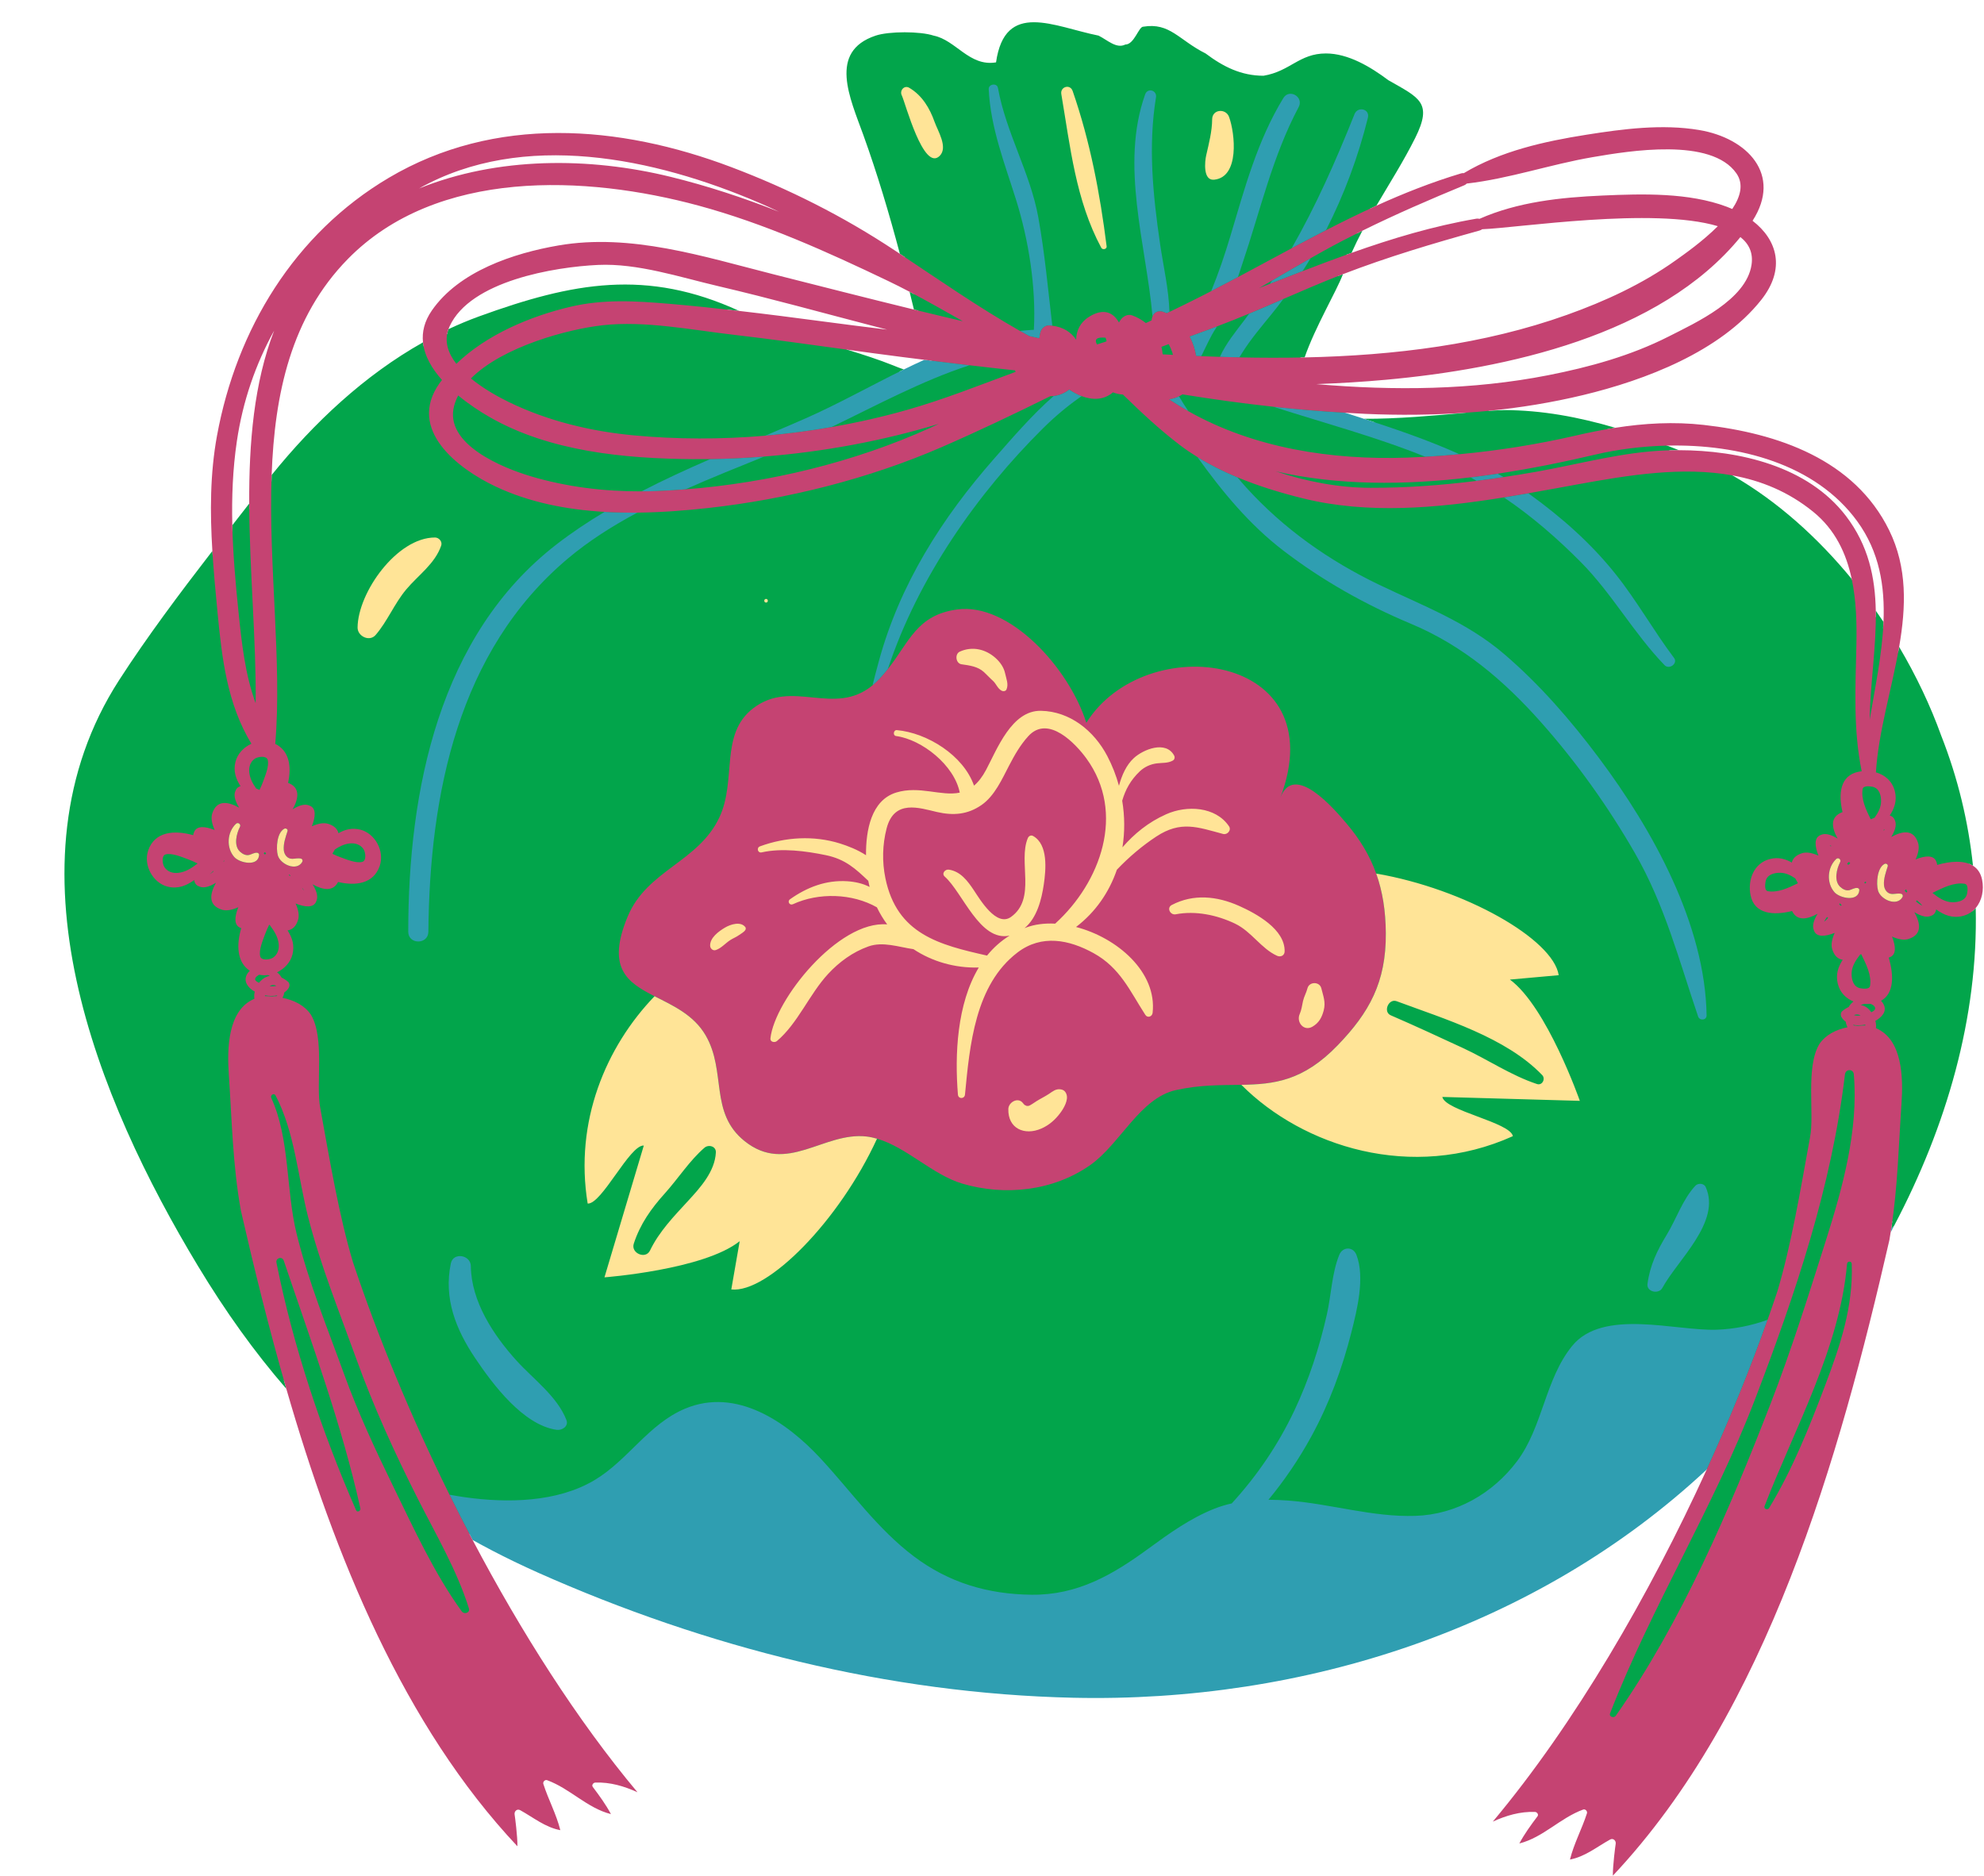
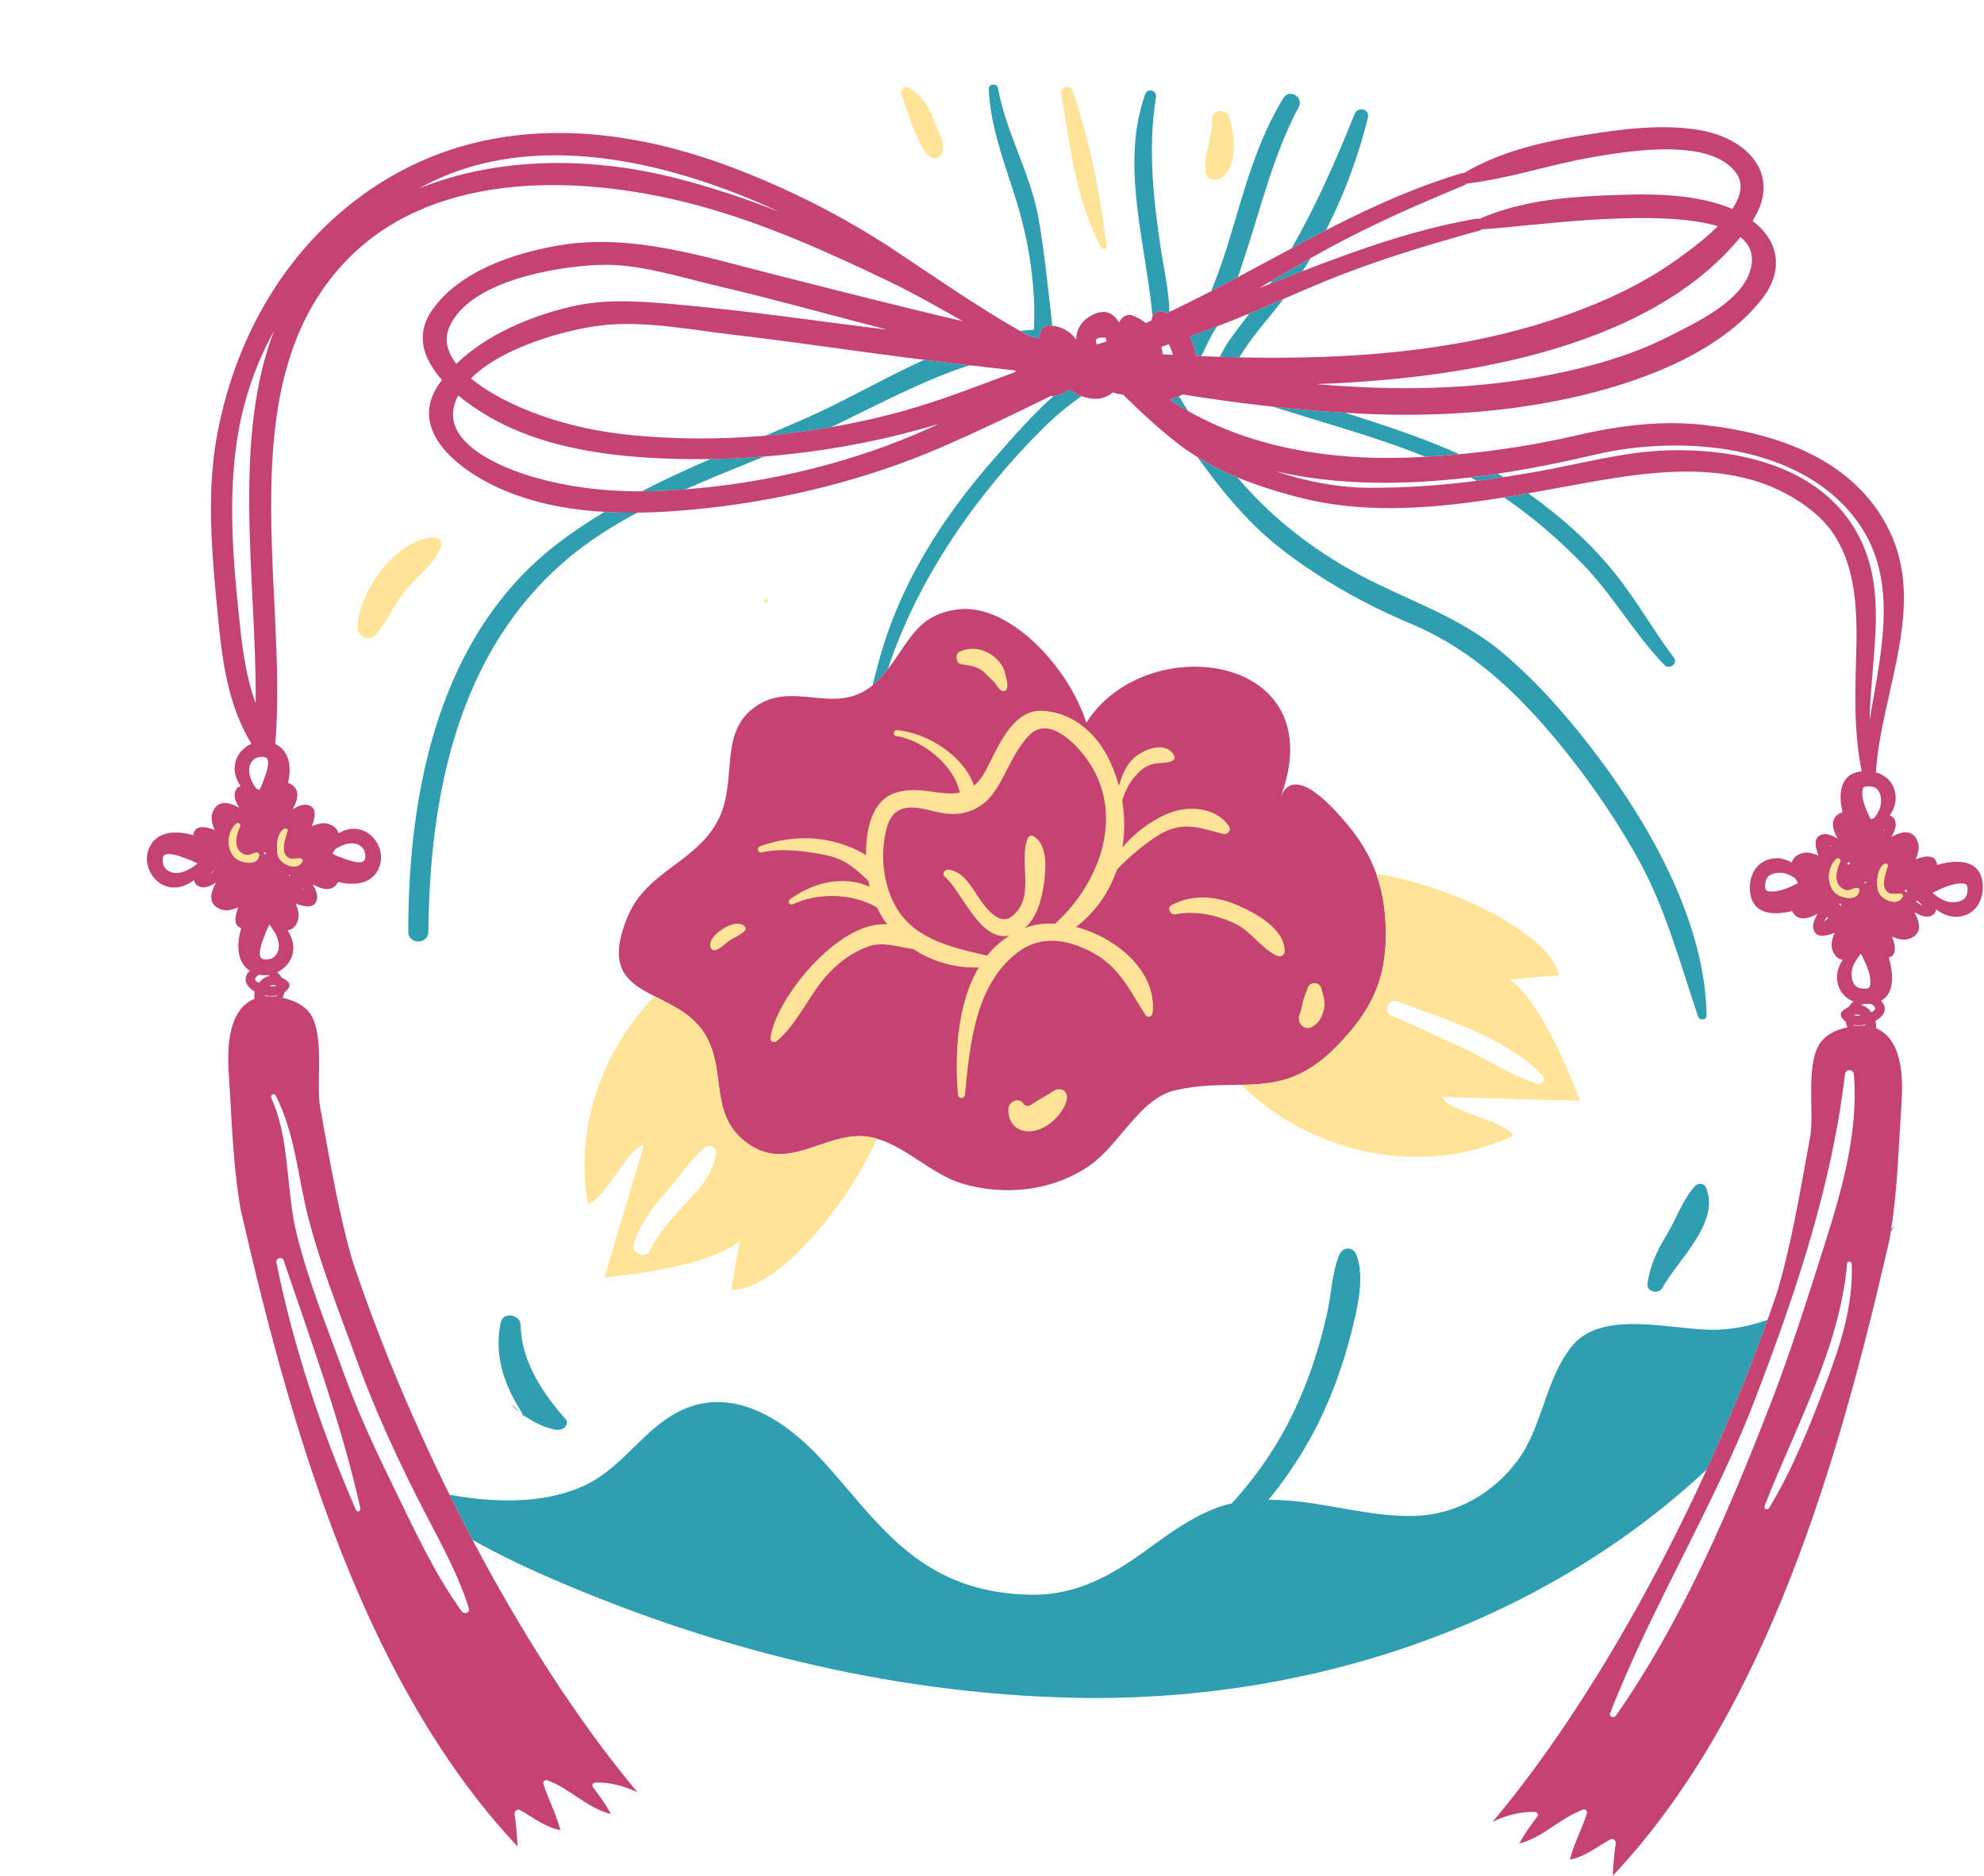
<svg xmlns="http://www.w3.org/2000/svg" height="488.9" preserveAspectRatio="xMidYMid meet" version="1.0" viewBox="-16.8 -5.8 517.1 488.9" width="517.1" zoomAndPan="magnify">
  <g id="change1_1">
-     <path d="M106.365,395.573c1.583,0.885,3.185,1.757,4.814,2.609c-1.622-0.848-3.226-1.709-4.803-2.589 C106.373,395.587,106.369,395.58,106.365,395.573z M476.904,313.644c-0.006,0.007-0.012,0.013-0.018,0.02 c-0.067,0.126-0.132,0.254-0.198,0.38C476.76,313.91,476.833,313.778,476.904,313.644z M475.966,315.426 c0.247-0.458,0.478-0.923,0.722-1.382c-0.236,0.438-0.475,0.874-0.71,1.312C475.973,315.379,475.97,315.403,475.966,315.426z M476.886,313.664c-0.255,0.282-0.513,0.563-0.771,0.845c0.109-0.699,0.196-1.397,0.294-2.096c-0.441,0.846-0.868,1.695-1.323,2.539 l-0.08,0.147l-0.141,0.882c-0.066,0.431-0.134,0.86-0.212,1.292c-13.096,57.137-31.655,121.062-69.964,163.13 c0.181-2.332,0.515-4.887,0.605-5.446c0.103-0.626-0.069-1.258-0.472-1.732c-0.374-0.439-0.91-0.691-1.473-0.691 c-0.341,0-0.674,0.089-0.99,0.264c-0.979,0.542-1.922,1.131-2.834,1.7c-1.889,1.18-3.695,2.307-5.697,2.976 c0.543-1.724,1.236-3.398,1.961-5.146c0.692-1.674,1.409-3.404,1.98-5.185c0.167-0.522,0.064-1.111-0.275-1.576 c-0.345-0.473-0.881-0.754-1.435-0.754c-0.194,0-0.386,0.034-0.568,0.101c-2.861,1.047-5.35,2.701-7.758,4.302 c-2.1,1.396-4.114,2.734-6.314,3.67c1.048-1.646,2.195-3.194,3.307-4.666c0.37-0.49,0.432-1.12,0.163-1.685 c-0.29-0.611-0.926-1.038-1.581-1.062c-0.239-0.009-0.479-0.014-0.718-0.014c-2.274,0-4.613,0.393-7.079,1.193 c18.875-23.25,37.759-54.688,53.436-89.02l-1.593-1.146c-40.955,38.233-97.281,59.289-158.601,59.289 c-1.938,0-3.877-0.021-5.814-0.065c-46.129-1.032-92.93-11.974-139.104-32.519l-0.271-0.126c-1.595-0.711-3.271-1.487-5.126-2.373 l-1.036-0.495c-1.731-0.837-3.483-1.716-5.208-2.61l-0.552-0.29c-1.717-0.896-3.28-1.739-4.778-2.575l-2.944-1.643l1.572,2.981 c12.718,24.128,26.712,45.8,40.63,62.941c-2.467-0.801-4.808-1.194-7.084-1.194c-0.237,0-0.475,0.005-0.713,0.014 c-0.656,0.024-1.292,0.452-1.582,1.063c-0.268,0.563-0.207,1.193,0.163,1.684c1.112,1.473,2.26,3.021,3.307,4.665 c-2.201-0.935-4.216-2.274-6.316-3.67c-2.407-1.601-4.896-3.255-7.755-4.302c-0.184-0.066-0.375-0.101-0.569-0.101 c-0.554,0-1.09,0.282-1.435,0.754c-0.34,0.466-0.442,1.055-0.275,1.575c0.571,1.781,1.288,3.512,1.98,5.186 c0.724,1.748,1.417,3.423,1.96,5.146c-2.001-0.669-3.807-1.796-5.695-2.975c-0.913-0.569-1.856-1.158-2.835-1.701 c-0.316-0.175-0.649-0.264-0.99-0.264c-0.562,0-1.099,0.252-1.472,0.691c-0.403,0.475-0.575,1.106-0.472,1.733 c0.091,0.558,0.426,3.111,0.607,5.449c-24.355-26.708-42.874-63.939-58.158-116.848l-0.062-0.212l-0.145-0.166 c-0.476-0.548-0.942-1.112-1.414-1.667c0.22,0.774,0.435,1.548,0.659,2.322c-8.298-9.555-15.892-20.181-23.04-32.024 C8.748,281.019-16.772,219.543,14.257,171.452c7.209-11.171,15.75-22.578,24.292-33.64c0.031,0.502,0.07,1.003,0.104,1.505 c0.227-0.295,0.462-0.602,0.687-0.894l0.229-0.298l-0.023-0.375c-0.742-12.062-0.374-21.255,1.194-29.808 c5.349-29.166,21.083-52.796,44.305-66.538c12.946-7.66,27.667-11.543,43.756-11.543c14.141,0,29.166,2.972,44.658,8.834 c15.122,5.724,29.344,12.965,42.271,21.524l3.651,2.431l-0.387-1.458c-0.419-0.28-0.838-0.561-1.258-0.84 c-2.782-10.476-5.871-20.845-9.531-30.99c-3.461-9.593-9.208-21.739,3.225-25.88c3.487-1.161,11.619-1.161,15.104,0.001 c5.809,1.162,9.295,8.134,16.267,6.972c2.324-16.268,15.105-9.296,26.725-6.972c2.324,1.162,4.648,3.486,6.972,2.324 c2.324,0,3.486-4.648,4.648-4.648c6.972-1.162,9.296,3.486,16.268,6.972c4.647,3.486,9.295,5.81,15.105,5.81 c6.972-1.162,9.296-5.81,16.268-5.81c5.809,0,11.619,3.486,16.267,6.972c8.134,4.648,11.62,5.81,6.972,15.106 c-3.009,6.018-6.639,11.725-10.087,17.603c-0.538,0.245-1.067,0.508-1.603,0.757l-0.856,1.459l2.872-1.305 c7.779-3.533,14.953-6.271,21.931-8.368c0.084-0.025,0.163-0.038,0.233-0.038l0.347,0.046l0.373-0.174 c9.79-5.855,21.479-8.285,31.623-9.89c5.959-0.943,12.889-1.949,19.715-1.949c3.368,0,6.42,0.237,9.33,0.726 c7.169,1.203,12.926,4.897,15.023,9.642c1.664,3.765,1.045,8.083-1.791,12.486l-0.498,0.773l0.729,0.561 c3.277,2.52,5.224,5.588,5.627,8.872c0.415,3.375-0.779,6.856-3.55,10.347c-10.872,13.702-30.957,20.858-45.892,24.449 c-7.791,1.872-16.023,3.246-24.471,4.083l0.085,0.996c0.004,0,0.009-0.001,0.013-0.001c1.648-0.119,3.047-0.194,4.084-0.194 c9.713,0,19.425,1.807,28.937,4.611c-0.759,0.119-1.515,0.27-2.273,0.403c0.663,0.185,1.318,0.358,1.99,0.556l0.216,0.063 l0.222-0.035c5.163-0.807,9.903-1.2,14.491-1.2c2.816,0,5.608,0.154,8.298,0.458c24.128,2.725,40.124,11.78,47.545,26.916 c4.989,10.177,4.067,20.761,2.507,29.772l-0.063,0.363l0.188,0.317c0.199,0.337,0.388,0.676,0.584,1.013 c0.094-0.508,0.189-1.015,0.276-1.523c4.468,7.552,8.169,15.37,10.955,23.108c4.407,11.188,7.09,22.549,8.292,33.934 c-0.331-0.209-0.693-0.375-1.071-0.517c0.023,0.208,0.054,0.414,0.076,0.622l0.051,0.481l0.409,0.259 c1.022,0.646,1.654,1.633,1.93,3.015c0.481,2.415-0.07,4.906-1.442,6.502l-0.25,0.291l0.009,0.383 c0.007,0.298-0.001,0.599,0.004,0.898c0.363-0.279,0.703-0.579,0.997-0.921C498.802,259.391,490.536,287.765,476.886,313.664z M91.91,42.458l0.865,1.799c10.774-4.361,22.854-6.572,35.903-6.572c9.618,0,19.409,1.207,29.1,3.588 c9.163,2.25,18.353,5.212,28.095,9.056l0.797-1.833c-1.793-0.853-3.573-1.659-5.29-2.395c-19.225-8.242-37.227-12.421-53.507-12.421 C114.381,33.679,102.281,36.632,91.91,42.458z M49.155,125.8l-0.001-0.346c-0.084-18.942,1.959-33.151,6.431-44.716l-1.808-0.845 c-5.002,9.047-8.309,18.855-9.83,29.151c-0.998,6.754-1.39,13.979-1.197,22.089l0.066,2.802l0.993-1.275 c-0.017-0.517-0.048-1.034-0.06-1.552c1.479-1.899,2.948-3.783,4.404-5.651c0.002,0.531,0.019,1.064,0.024,1.596L49.155,125.8z M96.578,75.702c7.124-10.287,21.518-14.671,32.338-16.538c3.501-0.604,7.059-0.897,10.877-0.897 c12.668,0,25.427,3.348,37.767,6.585c2.292,0.601,4.574,1.2,6.844,1.774l7.193,1.824c9.685,2.457,19.7,4.998,29.57,7.407 l1.595,0.389l-0.266-1.1c-0.364-0.088-0.729-0.172-1.092-0.261c-0.374-1.547-0.752-3.092-1.135-4.637 c0.396,0.208,0.789,0.423,1.185,0.633c-0.072-0.291-0.142-0.583-0.214-0.874l-0.108-0.437l-0.398-0.208 c-2.001-1.049-3.812-1.959-5.535-2.785c-14.61-7-31.699-14.875-49.64-19.74c-13.018-3.53-26.242-5.396-38.244-5.396 c-23.237,0-41.477,6.598-54.213,19.612C60.134,74.307,53.934,91.861,53,117.975l-0.107,2.996l1.066-1.319 c0.015-0.547,0.021-1.096,0.04-1.641c10.995-13.604,24.157-25.985,39.449-34.579c0.037,0.355,0.101,0.706,0.17,1.057 c0.107-0.061,0.213-0.126,0.32-0.186l0.573-0.322l-0.068-0.654C94.168,80.709,94.887,78.144,96.578,75.702z M197.807,79.007 c5.498,0.731,11.047,1.437,16.491,2.095l0.37-1.961l-3.135-0.808c-4.006-1.041-8.008-2.103-12.01-3.164 c-9.482-2.515-19.288-5.116-29.008-7.389c-2.097-0.49-4.199-1.03-6.424-1.601c-7.607-1.952-15.474-3.971-23.152-3.971 c-0.634,0-1.267,0.014-1.896,0.043c-3.343,0.154-32.854,1.925-39.573,16.587c-0.127,0.277-0.234,0.551-0.331,0.826l-0.793,2.252 l1.402-0.658c0.076-0.418,0.184-0.838,0.334-1.262c2.589-1.215,5.229-2.328,7.931-3.31c24.542-8.924,43.731-12.485,67.844-1.447 c-1.13-0.131-2.262-0.246-3.393-0.372c0.99,0.41,1.98,0.825,2.977,1.281l0.144,0.066l0.157,0.019 C182.172,76.977,188.978,77.832,197.807,79.007z M227.755,87.427l-3.524-0.44c-2.028-0.253-4.055-0.508-6.076-0.766 c-4.456-0.569-8.852-1.165-14.082-1.883l-0.215,0.98c0.026,0.004,0.053,0.007,0.079,0.011c4.148,1.264,8.211,2.569,12.139,4.14 c0.794,0.34,1.708,0.681,2.696,1.027c-0.415,0.203-0.827,0.412-1.241,0.618c0.286,0.104,0.585,0.212,0.91,0.326l0.395,0.138 l0.375-0.184c1.871-0.917,3.607-1.735,5.307-2.504L227.755,87.427z M333.588,61.834l2.201-0.782 c12.287-4.367,22.574-7.186,32.376-8.871c0.046-0.008,0.091-0.012,0.134-0.012c0.071,0,0.141,0.01,0.212,0.031l0.352,0.104 l0.336-0.148c10.186-4.497,21.767-5.553,31.752-5.994c3.019-0.133,6.536-0.275,10.089-0.275c9.242,0,16.197,0.998,21.886,3.141 c0.466,0.175,0.919,0.364,1.366,0.559l0.766,0.334l0.465-0.694c2.703-4.037,3.064-7.539,1.072-10.406 c-3.088-4.445-9.521-6.699-19.119-6.699c-7.359,0-15.146,1.333-19.329,2.048c-4.797,0.821-9.566,1.994-14.179,3.128 c-6.055,1.489-12.316,3.029-18.604,3.751l-0.37,0.043l-0.252,0.274c-0.08,0.086-0.167,0.148-0.275,0.192 c-7.411,3.065-17.134,7.185-26.623,11.875l-0.29,0.143l-0.15,0.286c-0.223,0.422-0.435,0.833-0.645,1.242 c0.511-0.256,1.017-0.522,1.529-0.775c-0.998,1.888-1.951,3.809-2.832,5.779c-0.438,0.156-0.872,0.321-1.309,0.479L333.588,61.834z M323.252,88.362c26.796-0.572,49.267-4.222,68.697-11.157c11.381-4.063,20.708-8.737,28.515-14.29l0.334-0.238 c2.453-1.743,7.019-4.987,10.835-8.817l1.179-1.183l-1.599-0.481c-4.834-1.455-11.385-2.161-20.025-2.161 c-11.153,0-23.196,1.2-31.989,2.076c-4.293,0.427-7.683,0.765-9.739,0.84l-0.341,0.013l-0.262,0.217 c-0.071,0.059-0.165,0.105-0.28,0.137c-11.33,3.145-23.499,6.703-35.715,11.411l-0.417,0.161l-0.158,0.417 c-0.101,0.265-0.219,0.552-0.345,0.85c0.179-0.07,0.357-0.144,0.536-0.214c0.247-0.096,0.496-0.186,0.743-0.281 c-1.726,4.546-7.206,13.69-9.99,21.699c-0.354,0.008-0.708,0.004-1.063,0.01l-0.355,1.02L323.252,88.362z M326.196,95.314 c8.165,0.705,16.061,1.063,23.469,1.063c13.396,0,25.568-1.11,37.215-3.392c12.926-2.534,22.989-5.769,31.671-10.179l1.529-0.771 c7.653-3.841,19.219-9.646,20.61-18.604c0.519-3.333-0.578-6.101-3.259-8.226l-0.772-0.612l-0.623,0.764 c-16.419,20.126-48.127,32.862-91.698,36.832c-5.694,0.519-11.612,0.889-18.093,1.131L326.196,95.314z M365.266,101.776 l-0.079-0.997c-5.021,0.35-10.215,0.527-15.435,0.527c-3.488,0-7.069-0.079-10.644-0.235c-1.415-0.062-2.831-0.146-4.247-0.231 l-1.005-0.06l-0.365,1.95c1.623,0.523,5.012,1.62,5.012,1.62l1.131,0.006c0.665,0,1.349-0.014,2.029-0.024 c-0.998-0.329-1.998-0.656-2.998-0.98c8.543,0.076,18.783-0.88,26.591-1.575C365.259,101.777,365.262,101.777,365.266,101.776z M466.807,144.914c-1.663-7.853-5.065-13.775-10.4-18.105c-6.164-5.003-13.191-8.169-21.483-9.679l-0.35,0.957 c0.057,0.01,0.114,0.017,0.171,0.027c11.676,6.715,22.205,16.175,31.084,27.008c0.017,0.08,0.029,0.161,0.045,0.241L466.807,144.914 z M468.055,129.458c-12.757-17.524-35.688-20.14-48.22-20.14c-0.709,0-1.418,0.008-2.123,0.024l-0.176,1.007 c0.066-0.002,0.132-0.006,0.198-0.007c1.015,0.392,2.027,0.79,3.035,1.196c-0.883-0.001-1.756,0.017-2.624,0.041 c0.752,0.293,1.503,0.586,2.251,0.887l0.179,0.072l0.193,0c11.191,0.015,31.627,2.21,42.743,16.74 c5.051,6.603,7.39,14.039,7.583,24.109l0.006,0.306l0.176,0.25c0.275,0.392,0.54,0.79,0.812,1.184 c0.002-0.586,0.017-1.175,0.006-1.759c0.682,0.971,1.355,1.948,2.012,2.933c-0.023,0.547-0.068,1.098-0.103,1.647l0.975,1.461 l0.128-3.065C475.57,145.248,473.33,136.705,468.055,129.458z" fill="#02A54B" />
-   </g>
+     </g>
  <g id="change2_1">
-     <path d="M430.61,340.784c4.625-0.152,9.054-1.073,13.283-2.571c-4.437,12.506-9.78,25.698-15.855,39.004 c-44.331,41.384-105.008,60.84-165.12,59.493c-48.112-1.078-95.623-13.087-139.489-32.605c-0.093-0.042-0.182-0.086-0.275-0.128 c-1.742-0.778-3.453-1.574-5.146-2.383c-0.347-0.166-0.696-0.33-1.041-0.497c-1.77-0.857-3.515-1.731-5.232-2.623 c-0.185-0.096-0.37-0.194-0.554-0.291c-1.629-0.853-3.231-1.724-4.814-2.609c-2.061-3.911-4.065-7.845-6.013-11.788 c1.356,0.248,2.717,0.478,4.088,0.671c10.955,1.537,23.961,1.352,33.725-4.478c8.715-5.203,14.044-14.624,23.61-18.629 c13.412-5.615,26.534,3.544,35.26,12.953c8.014,8.64,14.841,18.388,24.348,25.556c9.11,6.868,19.254,9.861,30.611,10 c11.972,0.147,21.115-5.133,30.475-11.985c5.395-3.95,10.933-7.927,17.18-10.416c1.497-0.596,3.03-1.054,4.587-1.405 c6.565-7.161,12.109-15.291,16.339-24.245c3.797-8.037,6.491-16.356,8.453-25.011c1.143-5.044,1.285-10.739,3.234-15.531 c0.879-2.162,3.605-2.226,4.464,0c2.278,5.902,0.176,14.312-1.313,20.191c-2.38,9.396-5.788,18.647-10.448,27.164 c-3.256,5.95-6.998,11.44-11.167,16.483c1.768,0.005,3.534,0.084,5.282,0.22c11.091,0.859,21.82,4.341,33.023,3.979 c10.595-0.342,20.13-5.808,26.459-14.203c6.767-8.976,7.284-21.31,14.359-30.055C400.93,335.145,419.829,341.138,430.61,340.784z M476.115,314.508c-0.044,0.282-0.091,0.565-0.138,0.848c0.308-0.571,0.624-1.138,0.927-1.712 C476.643,313.932,476.379,314.22,476.115,314.508z M235.861,89.403c-3.929-0.461-7.848-0.936-11.754-1.424 c-1.788,0.808-3.566,1.651-5.335,2.517c-8.636,4.23-17.081,8.993-25.609,12.751c-3.47,1.529-6.987,3.024-10.521,4.516 c5.776-0.493,11.531-1.241,17.23-2.235C211.625,99.868,223.497,93.437,235.861,89.403z M161.832,121.746 c6.831-3.038,13.792-5.804,20.552-8.554c-4.706,0.373-9.402,0.599-14.061,0.663c-6.057,2.637-12.067,5.394-17.914,8.413 c1.366-0.006,2.733-0.034,4.099-0.086C156.939,122.089,159.383,121.935,161.832,121.746z M131.181,139.8 c5.48-4.615,11.638-8.515,18.127-11.982c-2.846,0.03-5.697-0.03-8.539-0.196c-4.314,2.584-8.497,5.366-12.474,8.438 c-30.747,23.748-38.686,64.265-38.69,100.999c0,3.382,5.211,3.379,5.242,0C95.182,201.301,102.547,163.919,131.181,139.8z M252.662,80.161c-1.216,0.06-2.424,0.155-3.623,0.292c0.811,0.462,1.627,0.915,2.444,1.365c0.87,0.186,1.738,0.376,2.609,0.56 c0.044-0.562,0.139-1.112,0.304-1.643c0.298-0.963,1.194-1.756,2.248-1.711c0.283,0.012,0.551,0.044,0.819,0.075 c-1.102-9.447-1.95-18.843-3.643-28.247c-2.089-11.594-8.422-22.063-10.519-33.73c-0.246-1.368-2.474-1.042-2.407,0.326 c0.489,10.128,4.156,19.314,7.151,28.903C251.31,56.801,253.265,69.046,252.662,80.161z M283.585,76.666 c0.426-0.987,1.406-1.654,2.768-1.194c0.315,0.106,0.623,0.232,0.926,0.37c0.239-0.115,0.48-0.227,0.719-0.342 c-0.175-5.926-1.617-12.04-2.45-17.768c-1.845-12.691-3.14-25.4-1.059-38.155c0.302-1.85-2.182-2.578-2.823-0.778 c-6.561,18.411,0.211,39.015,1.915,57.771C283.584,76.604,283.583,76.634,283.585,76.666z M242.359,113.683 c-13.672,15.553-24.642,32.793-30.108,52.878c-0.562,2.064-1.114,4.16-1.646,6.28c0.613-0.503,1.224-1.066,1.832-1.713 c0.786-0.838,1.498-1.682,2.161-2.523c7.87-23.849,23.418-45.881,40.428-62.75c3.301-3.274,6.611-6.003,10.083-8.407 c-1.101-0.417-2.192-1.004-3.236-1.723c-1.096,0.875-2.448,1.483-4.05,1.69C252.198,102.354,247.191,108.187,242.359,113.683z M285.994,84.567c-0.03,0.011-0.06,0.022-0.09,0.033c0.006,0.023,0.01,0.045,0.016,0.068 C285.945,84.635,285.969,84.601,285.994,84.567z M307.055,62.776c4.646-13.729,7.767-27.773,14.626-40.675 c1.398-2.635-2.441-4.89-4-2.337c-6.802,11.143-10.095,23.593-13.812,36.002c-1.458,4.868-3.076,9.648-4.995,14.321 c2.338-1.205,4.662-2.425,6.974-3.656C306.257,65.185,306.656,63.954,307.055,62.776z M296.291,87.038 c1.254-2.487,2.36-5.105,3.815-7.295c0.1-0.15,0.186-0.315,0.284-0.468c-0.407,0.153-0.811,0.314-1.22,0.464 c-1.947,0.714-3.9,1.431-5.852,2.147c-0.012,0.023-0.024,0.047-0.036,0.07c0.817,1.585,1.385,3.308,1.659,5.026 C295.391,87.001,295.841,87.02,296.291,87.038z M292.94,101.385c-0.861-1.265-1.683-2.55-2.45-3.89 c-0.762,0.361-1.618,0.638-2.591,0.797C289.544,99.392,291.227,100.419,292.94,101.385z M375.188,164.636 c-9.767-8.349-21.175-12.563-32.591-18.05c-13.027-6.262-24.784-14.541-34.515-25.246c-0.812-0.893-1.599-1.807-2.376-2.73 c-3.619-1.505-7.126-3.25-10.414-5.282c6.453,9.017,13.563,17.627,22.405,24.395c10.242,7.84,21.416,14.103,33.307,19.088 c13.504,5.661,24.199,14.781,33.848,25.651c9.29,10.466,17.529,22.027,24.498,34.155c7.78,13.541,11.47,27.925,16.44,42.526 c0.397,1.167,2.226,1.017,2.207-0.299c-0.356-23.74-14.145-48.485-27.981-66.983C392.641,182.003,384.558,172.645,375.188,164.636z M333.798,101.779c-6.233-0.368-12.471-0.883-18.707-1.561c13.205,4.243,26.75,7.844,39.6,13.04c2.969-0.162,5.93-0.389,8.886-0.665 c-8.054-3.637-16.452-6.497-24.913-9.242C337.044,102.826,335.421,102.302,333.798,101.779z M324.773,61.516 c-3.366,1.913-6.704,3.866-10.045,5.815c-0.184,0.285-0.364,0.572-0.551,0.856c2.844-1.111,5.683-2.221,8.523-3.318 C323.408,63.762,324.101,62.646,324.773,61.516z M368.073,119.533c2.341-0.294,4.679-0.627,7.015-0.98 c-0.512-0.306-1.031-0.594-1.547-0.89c-2.36,0.354-4.731,0.677-7.109,0.961c0.028,0.014,0.056,0.028,0.084,0.042 C367.041,118.942,367.552,119.247,368.073,119.533z M307.597,77.552c-2.24,2.97-4.877,6.144-6.445,9.662 c1.686,0.053,3.374,0.099,5.063,0.135c0.204-0.333,0.42-0.68,0.654-1.054c2.269-3.629,5.075-6.934,7.773-10.246 c1.042-1.279,2.047-2.589,3.035-3.913c-2.956,1.281-5.915,2.557-8.888,3.799C308.391,76.473,308.003,77.014,307.597,77.552z M417.047,167.576c1.213,1.251,3.548-0.454,2.461-1.898c-5.319-7.072-9.648-14.826-15.165-21.761 c-6.493-8.163-14.206-14.935-22.64-21.023c-0.056-0.041-0.114-0.077-0.171-0.118c-2.111,0.37-4.234,0.73-6.365,1.072 c7.263,4.875,13.945,10.704,20.05,16.86C403.354,148.915,408.982,159.238,417.047,167.576z M328.796,54.211 c4.764-9.33,8.428-19.239,10.924-29.313c0.573-2.312-2.636-3.071-3.48-0.959c-4.958,12.413-10.072,23.92-16.393,34.976 C322.822,57.324,325.801,55.75,328.796,54.211z M128.275,366.876c1.375,0.196,3.195-0.897,2.554-2.554 c-2.376-6.15-8.655-10.681-12.987-15.463c-6.009-6.635-11.83-15.423-11.924-24.653c-0.028-2.93-4.592-3.709-5.214-0.707 c-1.896,9.149,1.293,17.181,6.373,24.739C111.633,355.017,119.554,365.63,128.275,366.876z M425.086,303.248 c-3.303,3.512-4.964,8.655-7.463,12.762c-2.532,4.16-4.384,7.983-5.03,12.843c-0.279,2.102,2.944,2.757,3.87,1.047 c3.938-7.271,15.394-17.227,11.296-26.308C427.31,302.596,425.783,302.506,425.086,303.248z" fill="#2F9EB1" />
+     <path d="M430.61,340.784c4.625-0.152,9.054-1.073,13.283-2.571c-4.437,12.506-9.78,25.698-15.855,39.004 c-44.331,41.384-105.008,60.84-165.12,59.493c-48.112-1.078-95.623-13.087-139.489-32.605c-0.093-0.042-0.182-0.086-0.275-0.128 c-1.742-0.778-3.453-1.574-5.146-2.383c-0.347-0.166-0.696-0.33-1.041-0.497c-1.77-0.857-3.515-1.731-5.232-2.623 c-0.185-0.096-0.37-0.194-0.554-0.291c-1.629-0.853-3.231-1.724-4.814-2.609c-2.061-3.911-4.065-7.845-6.013-11.788 c1.356,0.248,2.717,0.478,4.088,0.671c10.955,1.537,23.961,1.352,33.725-4.478c8.715-5.203,14.044-14.624,23.61-18.629 c13.412-5.615,26.534,3.544,35.26,12.953c8.014,8.64,14.841,18.388,24.348,25.556c9.11,6.868,19.254,9.861,30.611,10 c11.972,0.147,21.115-5.133,30.475-11.985c5.395-3.95,10.933-7.927,17.18-10.416c1.497-0.596,3.03-1.054,4.587-1.405 c6.565-7.161,12.109-15.291,16.339-24.245c3.797-8.037,6.491-16.356,8.453-25.011c1.143-5.044,1.285-10.739,3.234-15.531 c0.879-2.162,3.605-2.226,4.464,0c2.278,5.902,0.176,14.312-1.313,20.191c-2.38,9.396-5.788,18.647-10.448,27.164 c-3.256,5.95-6.998,11.44-11.167,16.483c1.768,0.005,3.534,0.084,5.282,0.22c11.091,0.859,21.82,4.341,33.023,3.979 c10.595-0.342,20.13-5.808,26.459-14.203c6.767-8.976,7.284-21.31,14.359-30.055C400.93,335.145,419.829,341.138,430.61,340.784z M476.115,314.508c-0.044,0.282-0.091,0.565-0.138,0.848c0.308-0.571,0.624-1.138,0.927-1.712 C476.643,313.932,476.379,314.22,476.115,314.508z M235.861,89.403c-3.929-0.461-7.848-0.936-11.754-1.424 c-1.788,0.808-3.566,1.651-5.335,2.517c-8.636,4.23-17.081,8.993-25.609,12.751c-3.47,1.529-6.987,3.024-10.521,4.516 c5.776-0.493,11.531-1.241,17.23-2.235C211.625,99.868,223.497,93.437,235.861,89.403z M161.832,121.746 c6.831-3.038,13.792-5.804,20.552-8.554c-4.706,0.373-9.402,0.599-14.061,0.663c-6.057,2.637-12.067,5.394-17.914,8.413 c1.366-0.006,2.733-0.034,4.099-0.086C156.939,122.089,159.383,121.935,161.832,121.746z M131.181,139.8 c5.48-4.615,11.638-8.515,18.127-11.982c-2.846,0.03-5.697-0.03-8.539-0.196c-4.314,2.584-8.497,5.366-12.474,8.438 c-30.747,23.748-38.686,64.265-38.69,100.999c0,3.382,5.211,3.379,5.242,0C95.182,201.301,102.547,163.919,131.181,139.8z M252.662,80.161c-1.216,0.06-2.424,0.155-3.623,0.292c0.811,0.462,1.627,0.915,2.444,1.365c0.87,0.186,1.738,0.376,2.609,0.56 c0.044-0.562,0.139-1.112,0.304-1.643c0.298-0.963,1.194-1.756,2.248-1.711c0.283,0.012,0.551,0.044,0.819,0.075 c-1.102-9.447-1.95-18.843-3.643-28.247c-2.089-11.594-8.422-22.063-10.519-33.73c-0.246-1.368-2.474-1.042-2.407,0.326 c0.489,10.128,4.156,19.314,7.151,28.903C251.31,56.801,253.265,69.046,252.662,80.161z M283.585,76.666 c0.426-0.987,1.406-1.654,2.768-1.194c0.315,0.106,0.623,0.232,0.926,0.37c0.239-0.115,0.48-0.227,0.719-0.342 c-0.175-5.926-1.617-12.04-2.45-17.768c-1.845-12.691-3.14-25.4-1.059-38.155c0.302-1.85-2.182-2.578-2.823-0.778 c-6.561,18.411,0.211,39.015,1.915,57.771C283.584,76.604,283.583,76.634,283.585,76.666z M242.359,113.683 c-13.672,15.553-24.642,32.793-30.108,52.878c-0.562,2.064-1.114,4.16-1.646,6.28c0.613-0.503,1.224-1.066,1.832-1.713 c0.786-0.838,1.498-1.682,2.161-2.523c7.87-23.849,23.418-45.881,40.428-62.75c3.301-3.274,6.611-6.003,10.083-8.407 c-1.101-0.417-2.192-1.004-3.236-1.723c-1.096,0.875-2.448,1.483-4.05,1.69C252.198,102.354,247.191,108.187,242.359,113.683z M285.994,84.567c-0.03,0.011-0.06,0.022-0.09,0.033c0.006,0.023,0.01,0.045,0.016,0.068 C285.945,84.635,285.969,84.601,285.994,84.567z M307.055,62.776c4.646-13.729,7.767-27.773,14.626-40.675 c1.398-2.635-2.441-4.89-4-2.337c-6.802,11.143-10.095,23.593-13.812,36.002c-1.458,4.868-3.076,9.648-4.995,14.321 c2.338-1.205,4.662-2.425,6.974-3.656C306.257,65.185,306.656,63.954,307.055,62.776z M296.291,87.038 c1.254-2.487,2.36-5.105,3.815-7.295c0.1-0.15,0.186-0.315,0.284-0.468c-0.407,0.153-0.811,0.314-1.22,0.464 c-1.947,0.714-3.9,1.431-5.852,2.147c-0.012,0.023-0.024,0.047-0.036,0.07c0.817,1.585,1.385,3.308,1.659,5.026 C295.391,87.001,295.841,87.02,296.291,87.038z M292.94,101.385c-0.861-1.265-1.683-2.55-2.45-3.89 c-0.762,0.361-1.618,0.638-2.591,0.797C289.544,99.392,291.227,100.419,292.94,101.385z M375.188,164.636 c-9.767-8.349-21.175-12.563-32.591-18.05c-13.027-6.262-24.784-14.541-34.515-25.246c-0.812-0.893-1.599-1.807-2.376-2.73 c-3.619-1.505-7.126-3.25-10.414-5.282c6.453,9.017,13.563,17.627,22.405,24.395c10.242,7.84,21.416,14.103,33.307,19.088 c13.504,5.661,24.199,14.781,33.848,25.651c9.29,10.466,17.529,22.027,24.498,34.155c7.78,13.541,11.47,27.925,16.44,42.526 c0.397,1.167,2.226,1.017,2.207-0.299c-0.356-23.74-14.145-48.485-27.981-66.983C392.641,182.003,384.558,172.645,375.188,164.636z M333.798,101.779c-6.233-0.368-12.471-0.883-18.707-1.561c13.205,4.243,26.75,7.844,39.6,13.04c2.969-0.162,5.93-0.389,8.886-0.665 c-8.054-3.637-16.452-6.497-24.913-9.242C337.044,102.826,335.421,102.302,333.798,101.779z M324.773,61.516 c-3.366,1.913-6.704,3.866-10.045,5.815c-0.184,0.285-0.364,0.572-0.551,0.856c2.844-1.111,5.683-2.221,8.523-3.318 C323.408,63.762,324.101,62.646,324.773,61.516z M368.073,119.533c2.341-0.294,4.679-0.627,7.015-0.98 c-0.512-0.306-1.031-0.594-1.547-0.89c-2.36,0.354-4.731,0.677-7.109,0.961c0.028,0.014,0.056,0.028,0.084,0.042 C367.041,118.942,367.552,119.247,368.073,119.533z M307.597,77.552c-2.24,2.97-4.877,6.144-6.445,9.662 c1.686,0.053,3.374,0.099,5.063,0.135c0.204-0.333,0.42-0.68,0.654-1.054c2.269-3.629,5.075-6.934,7.773-10.246 c1.042-1.279,2.047-2.589,3.035-3.913c-2.956,1.281-5.915,2.557-8.888,3.799C308.391,76.473,308.003,77.014,307.597,77.552z M417.047,167.576c1.213,1.251,3.548-0.454,2.461-1.898c-5.319-7.072-9.648-14.826-15.165-21.761 c-6.493-8.163-14.206-14.935-22.64-21.023c-0.056-0.041-0.114-0.077-0.171-0.118c-2.111,0.37-4.234,0.73-6.365,1.072 c7.263,4.875,13.945,10.704,20.05,16.86C403.354,148.915,408.982,159.238,417.047,167.576z M328.796,54.211 c4.764-9.33,8.428-19.239,10.924-29.313c0.573-2.312-2.636-3.071-3.48-0.959c-4.958,12.413-10.072,23.92-16.393,34.976 C322.822,57.324,325.801,55.75,328.796,54.211z M128.275,366.876c1.375,0.196,3.195-0.897,2.554-2.554 c-6.009-6.635-11.83-15.423-11.924-24.653c-0.028-2.93-4.592-3.709-5.214-0.707 c-1.896,9.149,1.293,17.181,6.373,24.739C111.633,355.017,119.554,365.63,128.275,366.876z M425.086,303.248 c-3.303,3.512-4.964,8.655-7.463,12.762c-2.532,4.16-4.384,7.983-5.03,12.843c-0.279,2.102,2.944,2.757,3.87,1.047 c3.938-7.271,15.394-17.227,11.296-26.308C427.31,302.596,425.783,302.506,425.086,303.248z" fill="#2F9EB1" />
  </g>
  <g id="change3_1">
    <path d="M499.806,223.512c-0.35-1.753-1.207-2.926-2.376-3.664c-2.349-1.485-5.967-1.195-9.336-0.211 c-0.022-0.258-0.076-0.509-0.176-0.748c-0.024-0.058-0.056-0.109-0.085-0.161c-0.017-0.047-0.018-0.092-0.041-0.14 c-0.703-1.482-2.703-1.431-5.311-0.4c0.735-1.644,1.011-3.129,0.63-4.311c-1.137-3.533-3.983-3.185-6.996-1.513 c0.847-1.395,1.523-3.002,0.988-4.29c-0.024-0.058-0.056-0.109-0.085-0.161c-0.017-0.047-0.018-0.092-0.041-0.14 c-0.252-0.532-0.683-0.853-1.237-1.018c1.208-1.851,1.932-3.883,1.325-6.325c-0.65-2.62-2.596-4.251-4.935-4.921 c0.659-10.621,4.15-21.71,6.053-32.703c1.796-10.371,2.174-20.657-2.595-30.383c-9.067-18.492-29.081-25.295-48.33-27.469 c-7.786-0.879-15.448-0.442-23.056,0.748c-3.378,0.528-6.745,1.204-10.108,1.981c-10.077,2.327-20.255,3.953-30.517,4.911 c-2.955,0.276-5.917,0.503-8.886,0.665c-1.593,0.087-3.188,0.166-4.785,0.22c-19.695,0.669-39.911-2.468-56.967-12.094 c-1.713-0.967-3.396-1.993-5.042-3.093c0.973-0.159,1.829-0.436,2.591-0.797c0.32-0.152,0.623-0.318,0.907-0.501 c7.887,1.273,15.79,2.366,23.695,3.225c6.236,0.678,12.473,1.193,18.707,1.561c1.755,0.104,3.511,0.215,5.266,0.292 c8.722,0.381,17.478,0.314,26.192-0.294c1.977-0.138,3.953-0.297,5.925-0.493c8.281-0.82,16.505-2.159,24.606-4.106 c16.245-3.905,35.748-11.322,46.441-24.799c6.431-8.105,4.191-15.681-2.25-20.634c7.77-12.067-1.371-21.553-13.909-23.655 c-9.645-1.618-19.798-0.292-29.366,1.222c-11.047,1.747-22.347,4.258-31.981,10.019c-0.218-0.029-0.46-0.014-0.727,0.067 c-7.647,2.299-14.945,5.185-22.055,8.415c-4.442,2.017-8.81,4.171-13.144,6.398c-2.995,1.539-5.974,3.112-8.95,4.704 c-4.657,2.491-9.308,5.019-13.998,7.516c-2.312,1.231-4.636,2.45-6.974,3.656c-0.774,0.399-1.545,0.801-2.323,1.196 c-2.834,1.44-5.688,2.841-8.554,4.218c-0.239,0.115-0.48,0.227-0.719,0.342c-0.302-0.139-0.611-0.264-0.926-0.37 c-1.361-0.459-2.342,0.208-2.768,1.194c-0.139,0.323-0.221,0.676-0.234,1.04c-0.497,0.234-0.995,0.465-1.493,0.697 c-1.02-0.815-2.212-1.5-3.575-2c-1.169-0.43-2.453,0.286-3.076,1.252c-0.129,0.201-0.246,0.408-0.359,0.617 c-1.517-2.693-4.072-3.865-7.874-1.447c-2.264,1.44-3.232,3.568-3.291,5.908c-1.275-1.899-3.334-3.302-6.221-3.635 c-0.268-0.031-0.536-0.063-0.819-0.075c-1.054-0.045-1.95,0.748-2.248,1.711c-0.165,0.531-0.26,1.082-0.304,1.643 c-0.87-0.183-1.739-0.374-2.609-0.56c-0.818-0.45-1.633-0.904-2.444-1.365c-10.771-6.129-20.978-13.23-31.302-20.098 c-0.485-0.323-0.969-0.646-1.454-0.967c-13.346-8.836-27.504-15.961-42.469-21.625c-29.29-11.084-61.629-13.575-89.277,2.783 C59.94,55.1,44.841,80.046,39.758,107.763c-1.82,9.927-1.828,20.005-1.209,30.049c0.328,5.322,0.828,10.635,1.334,15.911 c1.164,12.132,2.51,23.878,8.841,34.33c-2,0.907-3.631,2.621-4.154,4.726c-0.607,2.443,0.116,4.474,1.325,6.325 c-0.554,0.165-0.984,0.485-1.237,1.018c-0.023,0.048-0.023,0.093-0.041,0.14c-0.03,0.052-0.061,0.103-0.085,0.161 c-0.542,1.306,0.15,2.904,1.004,4.296c-3.021-1.674-5.877-2.024-7.014,1.506c-0.381,1.182-0.105,2.667,0.63,4.311 c-2.607-1.03-4.607-1.081-5.309,0.401c-0.023,0.048-0.023,0.093-0.041,0.14c-0.03,0.052-0.061,0.103-0.085,0.161 c-0.087,0.21-0.135,0.428-0.162,0.651c-4.812-1.369-10.019-1.028-11.728,3.971c-1.318,3.858,1.239,8.489,5.079,9.443 c2.693,0.669,4.888-0.274,6.89-1.707c0.119,0.719,0.464,1.263,1.098,1.563c0.048,0.023,0.093,0.024,0.14,0.041 c0.052,0.03,0.102,0.061,0.161,0.085c1.306,0.542,2.905-0.15,4.298-1.005c-1.674,3.021-2.025,5.878,1.505,7.015 c1.182,0.38,2.666,0.105,4.31-0.63c-1.029,2.606-1.08,4.605,0.401,5.308c0.048,0.023,0.093,0.023,0.14,0.041 c0.052,0.03,0.102,0.061,0.161,0.085c0.021,0.009,0.043,0.012,0.064,0.02c-1.255,4.258-1.192,8.862,2.236,11.109 c-0.962,0.894-1.472,2.208-0.782,3.485c0.423,0.784,1.168,1.447,2.077,1.957c-0.153,0.628-0.201,1.269-0.091,1.859 c-6.983,2.927-7.136,12.993-6.68,19.672c0.816,11.925,1.004,23.727,3.162,35.599c3.442,15.018,7.294,30.68,11.83,46.384 c12.632,43.728,30.623,87.791,60.235,119.246c0.03-2.681-0.635-7.67-0.736-8.286c-0.137-0.839,0.641-1.58,1.463-1.125 c3.489,1.933,6.503,4.464,10.45,5.207c-1.028-4.167-3.11-7.949-4.423-12.043c-0.177-0.552,0.414-1.192,0.983-0.984 c6.03,2.206,10.404,7.266,16.636,8.839c-1.345-2.511-2.998-4.782-4.73-7.075c-0.369-0.489,0.14-1.126,0.657-1.145 c3.843-0.141,7.522,0.933,10.991,2.528c-15.679-18.72-30.347-41.795-42.976-65.754c-0.004-0.007-0.007-0.013-0.011-0.02 c-2.061-3.911-4.065-7.845-6.013-11.788c-10.223-20.693-18.83-41.62-25.157-60.601c-3.65-12.167-6.083-26.767-8.517-40.151 c-1.217-6.083,1.217-18.25-2.433-24.334c-1.626-2.439-4.341-3.788-7.415-4.416c0.243-0.461,0.399-0.93,0.476-1.406 c0.471-0.321,0.876-0.721,1.164-1.231c0.265-0.469,0.238-1.177-0.2-1.547c-0.534-0.451-1.102-0.821-1.685-1.097 c-0.276-0.515-0.682-0.977-1.174-1.373c1.937-0.922,3.507-2.603,4.018-4.66c0.6-2.414-0.098-4.427-1.281-6.261 c1.199-0.168,2.169-0.966,2.726-2.695c0.381-1.182,0.105-2.667-0.63-4.311c2.607,1.03,4.607,1.081,5.309-0.401 c0.023-0.048,0.023-0.092,0.041-0.14c0.03-0.052,0.061-0.103,0.085-0.161c0.542-1.306-0.15-2.904-1.004-4.296 c2.734,1.515,5.328,1.934,6.639-0.615c4.555,1.083,9.251,0.498,10.857-4.201c1.318-3.857-1.239-8.489-5.079-9.443 c-2.162-0.537-4.001-0.028-5.68,0.933c-0.252-1.063-1.046-1.924-2.631-2.435c-1.182-0.38-2.666-0.105-4.31,0.63 c1.029-2.606,1.08-4.605-0.401-5.308c-0.048-0.023-0.093-0.023-0.14-0.041c-0.052-0.03-0.102-0.061-0.161-0.085 c-1.306-0.542-2.905,0.15-4.298,1.005c1.621-2.924,1.988-5.689-1.192-6.894c0.913-4.135,0.404-8.322-3.344-10.159 c1.818-21.16-1.789-46.322-0.938-70.078c0.757-21.135,5.042-41.157,19.819-56.257c23.21-23.717,62.107-21.916,91.48-13.951 c17.138,4.647,33.499,12.025,49.469,19.677c1.848,0.885,3.68,1.814,5.503,2.769c4.673,2.449,9.279,5.081,13.895,7.684 c-4.259-0.996-8.512-2.011-12.76-3.047c-12.267-2.994-24.5-6.126-36.755-9.228c-18.173-4.601-37.07-10.727-55.904-7.478 c-11.733,2.024-25.906,6.725-32.99,16.954c-1.958,2.826-2.589,5.618-2.308,8.299c0.369,3.523,2.318,6.854,4.955,9.813 c-0.221,0.292-0.455,0.576-0.666,0.875c-8.524,12.097,4.836,22.278,14.683,26.914c8.792,4.14,18.504,6.013,28.349,6.587 c2.842,0.166,5.693,0.226,8.539,0.196c6.22-0.065,12.404-0.536,18.354-1.192c20.6-2.27,41.99-7.622,61.002-15.896 c9.473-4.123,18.88-8.609,28.238-13.238c0.316-0.01,0.621-0.038,0.92-0.077c1.603-0.207,2.955-0.815,4.05-1.69 c1.045,0.718,2.135,1.305,3.236,1.723c2.892,1.096,5.844,1.015,8.167-0.981c0.863,0.33,1.737,0.534,2.602,0.573 c4.784,4.659,9.647,9.23,14.979,13.268c1.42,1.076,2.906,2.076,4.434,3.02c3.288,2.032,6.795,3.776,10.414,5.282 c5.591,2.325,11.438,4.092,17.121,5.497c16.864,4.17,34.899,2.548,52.34-0.258c2.132-0.343,4.255-0.703,6.365-1.072 c4.356-0.763,8.661-1.566,12.886-2.334c13.222-2.405,27.266-4.706,40.326-2.329c7.443,1.355,14.567,4.223,21.032,9.472 c5.733,4.653,8.633,10.836,10.052,17.536c1.182,5.584,1.339,11.525,1.214,17.25c-0.245,11.264-0.839,21.853,1.379,32.856 c-0.267,0.031-0.534,0.072-0.799,0.124c-4.863,0.97-5.304,5.815-4.19,10.518c-3.27,1.189-2.912,3.965-1.28,6.906 c-1.395-0.847-3.002-1.523-4.29-0.988c-0.058,0.024-0.109,0.056-0.161,0.085c-0.047,0.017-0.092,0.018-0.14,0.041 c-1.482,0.703-1.431,2.703-0.4,5.31c-1.644-0.735-3.129-1.011-4.311-0.63c-1.587,0.511-2.382,1.37-2.636,2.431 c-1.677-0.959-3.515-1.467-5.675-0.931c-4.215,1.046-5.876,5.444-5.079,9.443c0.99,4.965,6.021,5.324,10.814,4.121 c1.296,2.647,3.91,2.234,6.666,0.704c-0.847,1.395-1.523,3.002-0.988,4.29c0.024,0.058,0.056,0.108,0.085,0.16 c0.017,0.047,0.018,0.093,0.041,0.141c0.703,1.482,2.703,1.431,5.311,0.4c-0.735,1.644-1.011,3.129-0.63,4.311 c0.557,1.731,1.525,2.529,2.721,2.699c-1.181,1.833-1.877,3.844-1.279,6.256c0.569,2.293,2.133,3.824,4.082,4.621 c-0.526,0.418-0.957,0.904-1.242,1.431c-0.602,0.284-1.173,0.654-1.68,1.083c-0.438,0.37-0.464,1.078-0.2,1.547 c0.284,0.503,0.67,0.9,1.116,1.218c0.06,0.498,0.207,0.979,0.457,1.432c-3.047,0.635-5.734,1.981-7.348,4.402 c-3.65,6.084-1.216,18.251-2.433,24.334c-2.434,13.384-4.867,27.984-8.517,40.151c-0.809,2.427-1.662,4.891-2.544,7.378 c-4.437,12.506-9.78,25.698-15.855,39.004c-14.992,32.832-34.439,66.329-55.756,91.782c3.469-1.595,7.148-2.669,10.991-2.528 c0.517,0.019,1.026,0.656,0.657,1.145c-1.732,2.292-3.385,4.564-4.73,7.075c6.232-1.573,10.606-6.633,16.636-8.839 c0.569-0.208,1.16,0.432,0.983,0.984c-1.313,4.094-3.395,7.876-4.423,12.043c3.947-0.743,6.961-3.274,10.45-5.207 c0.822-0.455,1.6,0.286,1.463,1.125c-0.1,0.616-0.765,5.605-0.736,8.286c40.246-42.751,59.04-108.796,72.065-165.63 c0.123-0.676,0.218-1.351,0.329-2.026c0.004-0.023,0.008-0.047,0.011-0.07c0.046-0.283,0.093-0.565,0.138-0.848 c1.697-10.881,1.936-21.717,2.684-32.655c0.456-6.674,0.303-16.729-6.665-19.665c0.105-0.603,0.031-1.257-0.149-1.898 c0.857-0.478,1.579-1.077,2.035-1.768c0.822-1.245,0.354-2.542-0.564-3.473c3.498-1.905,3.339-6.818,2.008-11.248 c0.053-0.018,0.107-0.029,0.159-0.05c0.059-0.024,0.109-0.056,0.161-0.085c0.047-0.017,0.092-0.018,0.14-0.041 c1.482-0.703,1.431-2.703,0.4-5.31c1.644,0.735,3.129,1.011,4.311,0.63c3.533-1.137,3.185-3.983,1.513-6.996 c1.395,0.847,3.002,1.523,4.29,0.988c0.058-0.024,0.108-0.055,0.16-0.085c0.048-0.017,0.093-0.018,0.141-0.041 c0.633-0.3,0.978-0.844,1.098-1.563c2.002,1.433,4.197,2.375,6.889,1.707c1.436-0.356,2.568-1.108,3.415-2.094 C499.781,228.953,500.332,226.149,499.806,223.512z M439.702,63.277c-1.408,9.064-14.436,14.995-21.604,18.637 c-9.838,4.998-20.628,7.975-31.411,10.089c-19.722,3.865-40.076,4.07-60.405,2.315c6.069-0.227,12.123-0.586,18.147-1.135 c31.099-2.834,71.365-11.433,92.381-37.195C439.072,57.78,440.187,60.156,439.702,63.277z M314.729,67.331 c3.34-1.949,6.679-3.903,10.045-5.815c1.102-0.626,2.206-1.251,3.315-1.866c3.365-1.864,6.768-3.624,10.197-5.319 c8.688-4.294,17.565-8.126,26.562-11.847c0.26-0.108,0.466-0.262,0.629-0.44c11.137-1.28,21.759-4.992,32.837-6.888 c9.515-1.628,30.906-5.197,37.458,4.235c1.947,2.802,1.063,6.075-1.082,9.279c-0.463-0.202-0.931-0.397-1.413-0.578 c-9.921-3.736-21.995-3.386-32.371-2.928c-10.932,0.482-22.083,1.65-32.112,6.078c-0.239-0.071-0.505-0.096-0.799-0.046 c-11.288,1.941-22.007,5.171-32.541,8.914c-4.273,1.519-8.515,3.123-12.753,4.76c-2.84,1.097-5.68,2.207-8.523,3.318 c-0.934,0.365-1.869,0.728-2.804,1.093C312.493,68.632,313.612,67.983,314.729,67.331z M293.318,81.886 c1.952-0.716,3.905-1.432,5.852-2.147c0.409-0.15,0.812-0.311,1.22-0.464c2.824-1.059,5.62-2.18,8.399-3.341 c2.973-1.242,5.932-2.518,8.888-3.799c4.906-2.126,9.813-4.25,14.801-6.192c0.247-0.096,0.496-0.186,0.743-0.281 c11.682-4.502,23.56-8.033,35.625-11.381c0.267-0.074,0.48-0.19,0.65-0.331c9.196-0.336,44.658-5.843,61.43-0.797 c-3.943,3.957-8.795,7.348-11.04,8.946c-8.623,6.135-18.339,10.618-28.271,14.163c-21.698,7.745-44.982,10.599-68.382,11.099 c-5.672,0.121-11.351,0.107-17.016-0.013c-1.689-0.036-3.377-0.081-5.063-0.135c-1.622-0.051-3.242-0.111-4.861-0.177 c-0.45-0.018-0.9-0.036-1.35-0.056c-0.274-1.718-0.842-3.441-1.659-5.026c-0.008-0.016-0.018-0.031-0.026-0.048 C293.277,81.901,293.298,81.893,293.318,81.886z M29.614,221.71c-1.402,0.143-2.76-0.291-3.558-1.488 c-0.519-0.779-0.836-2.993,0.308-3.316c1.616-0.458,4.261,0.693,5.747,1.223c0.892,0.319,1.748,0.725,2.601,1.136 C33.175,220.44,31.598,221.508,29.614,221.71z M37.855,222.106c0.302-0.312,0.61-0.619,0.935-0.905 c0.027,0.034,0.055,0.068,0.082,0.103C38.539,221.589,38.195,221.865,37.855,222.106z M41.492,218.786 c-0.013-0.013-0.027-0.025-0.041-0.038c0.033-0.073,0.062-0.146,0.09-0.221c0.007-0.008,0.014-0.016,0.021-0.024 c0.039,0.032,0.077,0.063,0.115,0.095C41.616,218.66,41.554,218.723,41.492,218.786z M70.465,215.627 c1.182-0.802,2.437-1.44,3.921-1.591c1.402-0.143,2.76,0.291,3.558,1.488c0.519,0.779,0.836,2.993-0.308,3.316 c-1.616,0.458-4.261-0.693-5.747-1.223c-0.671-0.24-1.32-0.533-1.965-0.836c-0.021-0.034-0.04-0.067-0.061-0.101 C70.08,216.328,70.282,215.976,70.465,215.627z M49.651,191.929c0.779-0.519,2.993-0.836,3.316,0.308 c0.458,1.616-0.693,4.261-1.223,5.747c-0.257,0.72-0.575,1.416-0.903,2.107c-0.297-0.135-0.585-0.256-0.868-0.368 c-0.904-1.275-1.645-2.62-1.81-4.236C48.02,194.085,48.454,192.727,49.651,191.929z M52.564,216.61 c-0.098,0.108-0.197,0.215-0.297,0.325c-0.111-0.101-0.222-0.202-0.335-0.305c0.095-0.109,0.192-0.218,0.288-0.327 C52.335,216.406,52.451,216.511,52.564,216.61z M44.266,217.584c-2.125-2.39-1.896-6.465,0.438-8.658 c0.553-0.519,1.364,0.133,1.027,0.794c-0.904,1.767-1.675,4.842-0.022,6.423c0.642,0.614,1.596,1.16,2.523,0.874 c0.663-0.205,1.241-0.586,1.945-0.554c0.287,0.013,0.568,0.241,0.551,0.551C50.555,220.157,45.673,219.166,44.266,217.584z M50.693,250.372c-0.226-0.113-0.423-0.226-0.581-0.333c-0.9-0.609-0.201-1.268,0.507-1.722c0.046-0.029,0.106-0.036,0.155-0.06 c0.748,0.154,1.512,0.173,2.264,0.078c0.169,0.061,0.334,0.123,0.498,0.2c-0.89,0.17-1.753,0.632-2.531,1.464 C50.898,250.112,50.794,250.239,50.693,250.372z M55.262,251.134c-0.511,0.17-1.127,0.187-1.766,0.105 C54.037,250.825,54.67,250.878,55.262,251.134z M76.01,387.841c-8.9-20.37-16.412-42.739-20.757-64.536 c-0.248-1.247,1.495-1.735,1.904-0.524c7.135,21.103,15.161,42.831,19.973,64.588C77.273,388.013,76.3,388.506,76.01,387.841z M63.522,311.473c3.229,12.604,8.104,24.602,12.509,36.814c4.541,12.588,10.09,24.738,16.126,36.674 c4.685,9.264,10.134,18.503,13.255,28.442c0.369,1.178-1.226,1.672-1.867,0.787c-7.195-9.935-12.504-21.604-17.873-32.602 c-4.65-9.524-9.147-19.179-12.759-29.154c-4.379-12.092-9.354-24.21-12.419-36.724c-2.812-11.478-1.687-24.595-6.59-35.334 c-0.34-0.745,0.724-1.402,1.118-0.653C60.043,289.312,60.851,301.047,63.522,311.473z M55.518,253.622 c-0.079,0.089-0.174,0.161-0.274,0.229c-0.335-0.029-0.671,0.006-1.012,0.069c-0.647-0.052-1.3-0.08-1.954-0.084 c-0.011-0.027-0.026-0.052-0.027-0.084c-0.001-0.045,0.013-0.088,0.014-0.132C53.365,253.829,54.498,253.844,55.518,253.622z M58.794,222.541c-0.11-0.095-0.217-0.192-0.328-0.285c0.041-0.045,0.083-0.091,0.124-0.136c0.104,0.101,0.206,0.203,0.309,0.305 C58.863,222.463,58.829,222.501,58.794,222.541z M61.96,225.8c0.025-0.024,0.051-0.048,0.076-0.073 c0.163,0.202,0.319,0.406,0.462,0.607C62.316,226.158,62.131,225.986,61.96,225.8z M57.3,210.207c0.417-0.216,0.99,0.14,0.83,0.638 c-0.498,1.552-1.089,3.201-0.971,4.861c0.086,1.199,0.896,2.362,2.225,2.338c0.781-0.014,1.504-0.227,2.271-0.044 c0.359,0.085,0.504,0.514,0.334,0.82c-1.445,2.607-5.722,0.659-6.373-1.666C55.1,215.312,55.364,211.21,57.3,210.207z M55.837,240.259c0.143,1.402-0.291,2.76-1.488,3.558c-0.779,0.519-2.993,0.836-3.316-0.308c-0.458-1.616,0.693-4.261,1.223-5.747 c0.31-0.868,0.704-1.701,1.103-2.532c0.05,0.03,0.1,0.056,0.15,0.086C54.637,236.805,55.642,238.341,55.837,240.259z M48.153,125.459c0.079,17.766,1.863,35.884,1.678,52.027c-2.743-7.492-3.614-15.477-4.466-23.763 c-0.775-7.541-1.438-15.077-1.617-22.613c-0.173-7.304,0.107-14.609,1.187-21.919c1.545-10.456,4.895-20.094,9.716-28.814 C49.378,94.016,48.082,109.594,48.153,125.459z M158.017,40.301c-21.274-5.225-45.138-5.26-65.617,3.029 c27.184-15.27,61.434-7.952,88.586,3.689c1.77,0.759,3.52,1.554,5.254,2.379C177.041,45.769,167.643,42.665,158.017,40.301z M100.082,79.997c0.087-0.246,0.183-0.493,0.297-0.741c5.434-11.859,27.377-15.484,38.71-16.005 c10.296-0.473,21.266,3.18,31.199,5.503c13.738,3.213,27.34,7,40.994,10.547c1.043,0.271,2.091,0.539,3.136,0.809 c-5.496-0.665-10.989-1.363-16.479-2.094c-7.356-0.979-14.714-1.924-22.082-2.776c-6.052-0.699-12.111-1.339-18.185-1.852 c-8.906-0.753-17.16-1.27-25.865,0.788c-10.306,2.436-21.751,7.193-29.667,14.854C100.019,86.299,98.937,83.23,100.082,79.997z M225.715,105.688c-19.757,8.957-42.097,14.381-63.883,16.058c-2.449,0.189-4.893,0.342-7.324,0.436 c-1.367,0.052-2.733,0.081-4.099,0.086c-9.736,0.04-19.433-1.133-28.789-3.907c-7.29-2.162-22.734-8.352-20.057-18.391 c0.248-0.931,0.614-1.826,1.062-2.693c2.717,2.253,5.621,4.153,8.091,5.577c15.678,9.041,35.21,10.868,52.935,11.019 c1.552,0.013,3.11,0.005,4.672-0.017c4.659-0.065,9.355-0.291,14.061-0.663c15.427-1.222,30.938-4.087,45.494-8.516 C227.157,105.013,226.44,105.359,225.715,105.688z M219.527,101.061c-6.431,1.823-13.005,3.307-19.655,4.467 c-5.699,0.994-11.454,1.742-17.23,2.235c-11.466,0.98-23.006,0.972-34.321-0.094c-11.218-1.058-22.403-3.754-32.553-8.698 c-2.669-1.3-6.541-3.434-9.827-6.129c8.299-8.335,25.325-12.863,34.34-13.869c11.038-1.232,23.248,1.229,34.214,2.497 c9.832,1.137,19.636,2.513,29.442,3.859c4.695,0.645,9.391,1.284,14.092,1.884c2.021,0.258,4.05,0.512,6.078,0.766 c3.906,0.488,7.825,0.963,11.754,1.424c3.95,0.463,7.909,0.91,11.878,1.333c0.057,0.128,0.116,0.255,0.178,0.383 C238.503,94.598,229.174,98.327,219.527,101.061z M271.303,83.282c-0.73,0.233-1.46,0.467-2.19,0.699 c-0.774-1.374-0.036-1.965,2.231-1.764c0.12,0.289,0.207,0.6,0.287,0.914C271.522,83.181,271.412,83.232,271.303,83.282z M285.92,84.668c-0.006-0.023-0.01-0.045-0.016-0.068c0.03-0.011,0.06-0.022,0.09-0.033c0.607-0.222,1.214-0.444,1.821-0.666 c0.344,0.65,0.645,1.337,0.902,2.077c0.083,0.237,0.143,0.477,0.188,0.717c-0.891-0.047-1.783-0.093-2.672-0.143 C286.183,85.923,286.079,85.292,285.92,84.668z M451.689,224.469c-2.499,1.225-5.149,2.438-7.691,2.022 c-0.978-0.16-0.755-1.809-0.633-2.495c0.332-1.882,2.283-2.341,3.883-2.309c1.406,0.028,2.66,0.641,3.851,1.451 c0.202,0.394,0.428,0.792,0.674,1.191C451.744,224.376,451.718,224.422,451.689,224.469z M474.422,210.301 c-0.058,0.121-0.123,0.245-0.194,0.371c-0.044-0.038-0.088-0.078-0.131-0.116C474.206,210.461,474.315,210.376,474.422,210.301z M464.306,128.671c-9.936-12.989-27.805-17.112-43.536-17.133c-1.049-0.001-2.089,0.015-3.116,0.049 c-11.376,0.372-22.749,3.563-33.911,5.55c-2.882,0.513-5.767,0.98-8.655,1.416c-2.336,0.353-4.674,0.686-7.015,0.98 c-9.176,1.154-18.393,1.835-27.683,1.812c-8.348-0.022-16.698-1.637-24.688-4.296c16.226,3.734,33.666,3.618,50.73,1.576 c2.379-0.285,4.75-0.607,7.109-0.961c8.684-1.304,17.211-3.043,25.365-4.961c5.823-1.37,12.249-2.211,18.828-2.361 c18.706-0.426,38.651,4.785,49.512,19.705c5.824,8.001,7.249,16.974,6.86,26.254c-0.353,8.41-2.193,17.071-3.604,25.49 c0.141-9.481,1.771-19.109,1.592-28.422C471.929,144.744,470.21,136.389,464.306,128.671z M464.831,219.116 c0.092-0.09,0.188-0.175,0.281-0.264c0.106,0.118,0.211,0.235,0.316,0.353c-0.199,0.164-0.367,0.307-0.506,0.428 c-0.093-0.109-0.186-0.217-0.279-0.326C464.707,219.244,464.767,219.178,464.831,219.116z M460.508,214.692 c-0.048,0.041-0.097,0.082-0.145,0.123c-0.103-0.118-0.194-0.233-0.273-0.347C460.226,214.533,460.366,214.609,460.508,214.692z M459.111,234.037c-0.159,0.156-0.321,0.277-0.476,0.386c0.184-0.388,0.447-0.802,0.764-1.231c0.088,0.087,0.178,0.17,0.267,0.256 C459.486,233.65,459.303,233.849,459.111,234.037z M462.957,230.308c-0.138-0.158-0.279-0.313-0.415-0.473 c0.065-0.06,0.129-0.12,0.195-0.179c0.153,0.15,0.305,0.3,0.457,0.452C463.115,230.175,463.036,230.242,462.957,230.308z M461.338,226.761c-2.125-2.39-1.896-6.465,0.438-8.658c0.552-0.519,1.364,0.133,1.027,0.794c-0.904,1.767-1.675,4.842-0.022,6.423 c0.642,0.614,1.596,1.16,2.523,0.874c0.663-0.205,1.241-0.586,1.945-0.554c0.287,0.013,0.568,0.241,0.551,0.551 C467.627,229.334,462.745,228.343,461.338,226.761z M465.795,247.909c0.037-1.811,1.038-3.369,2.188-4.864 c0.101-0.058,0.201-0.113,0.302-0.174c1.314,2.67,2.764,5.542,2.315,8.287c-0.16,0.978-1.809,0.755-2.496,0.633 C466.222,251.46,465.763,249.509,465.795,247.909z M469.095,224.247c0.107-0.094,0.215-0.19,0.323-0.283 c0.038,0.044,0.077,0.088,0.11,0.125c0.031,0.035,0.061,0.071,0.093,0.106c-0.096,0.096-0.19,0.193-0.286,0.289 C469.256,224.404,469.174,224.327,469.095,224.247z M468.122,258.898c-0.628,0.071-1.234,0.048-1.738-0.116 C466.953,258.548,467.552,258.521,468.122,258.898z M458.906,355.27c-4.153,10.954-8.529,21.966-14.628,32.007 c-0.368,0.606-1.454,0.206-1.182-0.498c7.799-20.184,19.65-41.316,21.507-63.155c0.066-0.78,1.196-0.799,1.225-0.001 C466.233,334.766,462.844,344.883,458.906,355.27z M459.031,317.715c-4.477,14.12-8.936,28.357-14.288,42.173 c-10.759,27.774-23.22,57.042-40.406,81.506c-0.496,0.706-1.85,0.289-1.493-0.63c10.887-28.036,27.058-53.813,37.835-81.996 c10.507-27.479,19.904-55.253,23.379-84.528c0.175-1.468,2.188-1.509,2.315,0C467.606,288.885,463.42,303.872,459.031,317.715z M469.362,261.487c-0.688,0.004-1.375,0.035-2.055,0.092c-0.308-0.055-0.609-0.092-0.913-0.072 c-0.092-0.062-0.184-0.124-0.257-0.204c1.013,0.21,2.136,0.176,3.225-0.048c0.004,0.05,0.018,0.1,0.02,0.149 C469.385,261.437,469.37,261.46,469.362,261.487z M471.522,257.692c-0.159,0.119-0.363,0.243-0.598,0.363 c-0.098-0.142-0.197-0.279-0.296-0.404c-0.702-0.88-1.553-1.34-2.452-1.498c0.308-0.127,0.624-0.221,0.941-0.287 c0.481,0.028,0.967,0.021,1.453-0.023c0.153,0.034,0.309,0.064,0.446,0.127C471.86,256.354,472.314,257.097,471.522,257.692z M471.786,207.325c-0.328,0.127-0.665,0.268-1.012,0.426c-1.253-2.549-2.532-5.263-2.107-7.863c0.16-0.978,1.809-0.755,2.495-0.633 c1.882,0.332,2.341,2.283,2.309,3.883C473.44,204.678,472.71,206.035,471.786,207.325z M479.06,227.998 c-1.445,2.607-5.722,0.659-6.373-1.666c-0.516-1.842-0.252-5.944,1.684-6.947c0.418-0.216,0.99,0.139,0.83,0.638 c-0.498,1.552-1.089,3.201-0.971,4.861c0.086,1.199,0.896,2.362,2.225,2.338c0.781-0.014,1.504-0.227,2.271-0.044 C479.085,227.263,479.23,227.692,479.06,227.998z M480.074,226.828c-0.154-0.162-0.307-0.325-0.459-0.49 c0.137-0.117,0.274-0.234,0.411-0.351c0.069,0.221,0.161,0.436,0.274,0.643C480.225,226.697,480.15,226.762,480.074,226.828z M482.565,229.17c0.082-0.105,0.166-0.209,0.248-0.314c0.347,0.299,0.695,0.597,1.013,0.923c0.156,0.159,0.278,0.321,0.386,0.477 C483.7,230.012,483.143,229.634,482.565,229.17z M495.902,227.052c-0.332,1.882-2.283,2.341-3.883,2.309 c-1.895-0.038-3.514-1.131-5.072-2.348c-0.015-0.034-0.029-0.069-0.044-0.103c2.693-1.324,5.594-2.807,8.366-2.353 C496.247,224.717,496.024,226.366,495.902,227.052z M341.888,221.889c1.657,4.623,2.464,9.685,2.508,15.545 c0.096,12.792-4.343,20.702-12.516,29.182c-9.066,9.406-16.638,10.188-25.138,10.34c-5.164,0.092-10.671-0.048-17.065,1.37 c-9.384,2.083-14.53,14.054-22.299,19.526c-9.742,6.862-22.41,8.092-33.342,4.859c-7.772-2.298-14.555-9.506-22.255-11.716 c-0.898-0.258-1.806-0.464-2.732-0.569c-11.184-1.273-20.79,9.997-31.781,1.2c-9.241-7.397-4.685-18.123-10.135-27.533 c-3.123-5.391-8.568-7.794-13.336-10.228c-7.055-3.601-12.628-7.27-6.998-20.786c5.045-12.112,18.423-14.157,23.905-25.85 c4.576-9.769-0.031-21.651,8.809-28.426c10.175-7.797,21.019,2.298,31.092-5.962c0.613-0.503,1.224-1.066,1.832-1.713 c0.786-0.838,1.498-1.682,2.161-2.523c5.659-7.177,7.558-14.142,18.129-15.56c13.446-1.805,29.003,15.024,33.611,29.546 c15.389-24.564,64.853-18.266,50.564,19.525c3.559-9.414,14.128,3.044,17.231,6.701C337.658,212.973,340.21,217.206,341.888,221.889 z" fill="#C54372" />
  </g>
  <g id="change4_1">
    <path d="M177.268,291.626c-9.241-7.397-4.685-18.123-10.135-27.533c-3.123-5.391-8.568-7.794-13.336-10.228 c-12.663,13.17-20.931,32.642-17.429,54.036c3.666,0.245,10.964-15.367,14.631-15.122c-3.325,11.194-10.255,34.354-10.255,34.354 s25.909-1.953,35.246-9.431l-2.188,12.583c9.462,1.046,28.161-17.891,37.979-39.29c-0.898-0.258-1.806-0.464-2.732-0.569 C197.865,289.153,188.259,300.423,177.268,291.626z M162.509,307.241c-3.681,3.996-7.518,7.962-9.896,12.903 c-1.142,2.374-5.038,0.694-4.231-1.784c1.667-5.119,4.518-9.135,8.093-13.102c3.444-3.821,6.471-8.583,10.341-11.912 c1.067-0.917,3.045-0.398,2.964,1.228C169.532,299.547,165.743,303.73,162.509,307.241z M376.734,249.52l12.721-1.142 c-1.433-9.384-24.428-22.496-47.567-26.489c1.657,4.623,2.464,9.685,2.508,15.545c0.096,12.792-4.343,20.702-12.516,29.182 c-9.066,9.406-16.638,10.188-25.138,10.34c16.021,16.083,44.452,25.255,70.773,13.376c-0.712-3.605-17.679-6.616-18.391-10.222 c11.673,0.316,35.836,1.02,35.836,1.02S386.373,256.606,376.734,249.52z M383.798,276.749c-6.736-2.22-12.832-6.388-19.271-9.369 c-6.262-2.9-12.509-5.807-18.845-8.544c-2.085-0.901-0.578-4.463,1.548-3.671c12.508,4.657,28.472,9.403,37.926,19.251 C386.084,275.383,385.173,277.202,383.798,276.749z M274.298,220.887c3.1-3.271,6.653-6.269,10.266-8.644 c6.417-4.218,10.753-2.457,17.418-0.676c1.096,0.293,2.229-0.977,1.538-2c-3.489-5.168-10.99-5.538-16.362-3.143 c-4.673,2.083-8.309,5.071-11.41,8.63c0.636-3.981,0.611-8.101-0.062-12.157c0.847-2.93,2.218-5.404,4.582-7.651 c1.228-1.167,2.796-1.874,4.469-2.081c1.439-0.178,2.844-0.002,4.145-0.732c0.464-0.26,0.586-0.854,0.342-1.304 c-2.159-3.987-8.031-1.619-10.515,0.667c-1.954,1.798-3.122,4.454-3.868,7.212c-0.728-2.665-1.742-5.27-3.044-7.754 c-3.455-6.593-9.737-11.647-17.297-11.788c-7.624-0.142-11.437,10.037-14.309,15.423c-0.982,1.841-2.028,3.152-3.128,4.082 c-2.749-7.905-12.223-13.772-20.124-14.469c-0.875-0.077-1.081,1.42-0.208,1.538c6.775,0.911,15.216,7.617,16.613,14.754 c-4.871,1.018-10.535-1.891-16.582-0.018c-6.524,2.02-7.904,9.921-7.85,16.332c-2.179-1.437-4.792-2.442-6.802-3.067 c-6.822-2.123-14.183-1.686-20.828,0.752c-0.98,0.359-0.604,1.808,0.435,1.575c5.254-1.182,11.499-0.355,16.713,0.721 c5.138,1.059,7.79,3.591,11.072,6.684c0.101,0.543,0.216,1.078,0.347,1.606c-1.745-0.918-3.85-1.362-5.804-1.489 c-5.545-0.359-10.495,1.555-14.935,4.693c-0.791,0.56-0.12,1.698,0.757,1.293c6.722-3.107,15.482-2.83,21.884,0.811 c0.759,1.582,1.654,3.072,2.681,4.45c-12.727-1.098-29.354,19.681-30.432,29.716c-0.102,0.942,1.105,1.185,1.685,0.697 c5.446-4.588,8.455-12.204,13.334-17.484c2.926-3.167,6.434-5.719,10.502-7.18c3.805-1.366,7.87,0.156,11.759,0.705 c4.862,3.221,10.776,4.956,17.022,4.783c-5.705,9.505-6.279,22.765-5.433,33.126c0.097,1.189,1.725,1.177,1.838,0 c1.239-12.849,2.62-28.627,13.708-37.056c6.278-4.772,13.433-3.339,19.817,0.188c6.935,3.831,9.441,9.832,13.477,16.077 c0.586,0.906,1.792,0.472,1.903-0.515c1.191-10.627-9.23-19.593-19.959-22.383C268.779,231.91,272.314,226.686,274.298,220.887z M258.289,234.873c-0.025,0.023-0.041,0.048-0.064,0.071c-2.714-0.145-5.322,0.166-7.627,1.026 c-0.128,0.048-0.247,0.105-0.374,0.154c3.25-2.673,4.462-7.521,5.032-11.45c0.545-3.754,1.185-10.33-2.779-12.57 c-0.588-0.332-1.165,0.005-1.4,0.57c-2.562,6.133,2.295,15.712-4.359,20.51c-3.798,2.739-8.084-4.523-9.688-6.931 c-1.631-2.449-3.468-4.925-6.531-5.388c-0.97-0.147-1.965,1.017-1.06,1.821c4.7,4.173,9.136,17.029,16.888,15.379 c-2.297,1.427-4.24,3.188-5.871,5.203c-12.385-2.8-23.489-5.528-26.495-20.186c-0.879-4.287-0.772-8.723,0.316-12.942 c1.985-7.691,8.544-5.347,13.121-4.297c4.277,0.982,8.02,0.689,11.662-1.851c3.376-2.354,5.309-6.728,7.14-10.24 c1.434-2.752,2.881-5.315,4.976-7.637c5.248-5.818,12.522,2.123,15.153,5.739C276.715,206.123,269.996,224.224,258.289,234.873z M168.287,240.715c-0.071-2.101,2.236-3.774,3.863-4.738c1.404-0.832,4.103-1.73,5.319-0.117c0.146,0.195,0.121,0.525,0,0.722 c-0.361,0.586-1.14,0.968-1.693,1.369c-0.703,0.509-1.51,0.804-2.239,1.272c-1.284,0.825-2.326,2.122-3.785,2.608 C169.014,242.077,168.311,241.431,168.287,240.715z M316.07,243.33c-4.15-1.855-6.674-6.328-10.969-8.387 c-4.701-2.253-10.286-3.43-15.476-2.436c-1.407,0.269-2.431-1.69-1.024-2.426c5.659-2.961,11.796-2.327,17.539,0.232 c4.537,2.021,12.034,6.127,11.876,11.9C317.988,243.267,316.957,243.726,316.07,243.33z M218.226,19.04 c-0.607-1.242,0.652-2.721,1.956-1.956c3.351,1.965,5.338,5.309,6.608,8.902c0.819,2.315,3.555,6.614,1.332,8.837 C223.885,39.061,219.15,20.93,218.226,19.04z M259.814,18.725c-0.329-1.933,2.3-2.702,2.955-0.815 c4.549,13.126,7.131,26.732,8.858,40.495c0.094,0.756-1.063,0.999-1.396,0.378C263.559,46.354,262.149,32.423,259.814,18.725z M297.574,34.698c0.705-3.094,1.531-6.218,1.558-9.408c0.023-2.643,3.572-2.92,4.412-0.597c1.546,4.265,2.793,15.686-3.909,16.345 C296.689,41.327,297.223,36.241,297.574,34.698z M98.192,136.41c-1.645,4.777-6.019,7.719-9.143,11.458 c-3.077,3.684-4.848,8.233-7.945,11.835c-1.604,1.865-4.732,0.335-4.707-1.949c0.098-9.167,10.281-23.477,20.187-23.455 C97.616,134.301,98.55,135.371,98.192,136.41z M182.859,150.305c0.615,0,0.615,0.953,0,0.953S182.244,150.305,182.859,150.305z M233.365,164.039c3.223-1.451,6.696-0.678,9.318,1.673c1.188,1.065,2.157,2.432,2.491,4.016c0.301,1.425,0.942,2.79,0.353,4.176 c-0.202,0.475-0.86,0.542-1.258,0.33c-1.1-0.584-1.394-1.808-2.321-2.628c-0.788-0.697-1.482-1.48-2.254-2.193 c-1.656-1.529-3.751-1.754-5.898-2.076C232.291,167.111,231.998,164.654,233.365,164.039z M261.125,279.324 c0.631,1.557-0.676,3.757-1.595,4.985c-1.308,1.749-2.899,3.159-4.913,4.041c-4.39,1.924-8.751,0.005-8.61-5.105 c0.048-1.743,2.501-3.174,3.777-1.566c0.132,0.185,0.292,0.345,0.447,0.51c0.115,0.052,0.256,0.118,0.441,0.208 c0.042,0.023,0.055,0.033,0.089,0.052c0.152,0.004,0.304,0.014,0.456,0.008c0.458-0.058,1.588-0.904,2.178-1.269 c1.053-0.652,2.231-1.222,3.246-1.899c0.915-0.611,1.73-1.314,2.908-1.165C260.354,278.226,260.819,278.569,261.125,279.324z M321.95,258.496c0.474-1.061,0.609-2.248,0.858-3.368c0.26-1.169,0.871-2.178,1.164-3.334c0.452-1.783,3.175-1.802,3.615,0 c0.499,2.043,1.182,3.591,0.622,5.751c-0.48,1.851-1.255,3.284-2.952,4.258C322.994,263.102,321.009,260.602,321.95,258.496z M50.728,217.014c-0.173,3.143-5.055,2.152-6.462,0.57c-2.125-2.39-1.896-6.465,0.438-8.658c0.553-0.519,1.364,0.133,1.027,0.794 c-0.904,1.767-1.675,4.842-0.022,6.423c0.642,0.614,1.596,1.16,2.523,0.874c0.663-0.205,1.241-0.586,1.945-0.554 C50.464,216.476,50.745,216.704,50.728,217.014z M61.989,218.82c-1.445,2.607-5.722,0.659-6.373-1.666 c-0.516-1.842-0.252-5.944,1.684-6.947c0.417-0.216,0.99,0.14,0.83,0.638c-0.498,1.552-1.089,3.201-0.971,4.861 c0.086,1.199,0.896,2.362,2.225,2.338c0.781-0.014,1.504-0.227,2.271-0.044C62.014,218.085,62.159,218.514,61.989,218.82z M467.8,226.191c-0.173,3.143-5.055,2.152-6.462,0.57c-2.125-2.39-1.896-6.465,0.438-8.658c0.552-0.519,1.364,0.133,1.027,0.794 c-0.904,1.767-1.675,4.842-0.022,6.423c0.642,0.614,1.596,1.16,2.523,0.874c0.663-0.205,1.241-0.586,1.945-0.554 C467.536,225.653,467.817,225.881,467.8,226.191z M479.06,227.998c-1.445,2.607-5.722,0.659-6.373-1.666 c-0.516-1.842-0.252-5.944,1.684-6.947c0.418-0.216,0.99,0.139,0.83,0.638c-0.498,1.552-1.089,3.201-0.971,4.861 c0.086,1.199,0.896,2.362,2.225,2.338c0.781-0.014,1.504-0.227,2.271-0.044C479.085,227.263,479.23,227.692,479.06,227.998z" fill="#FFE497" />
  </g>
</svg>